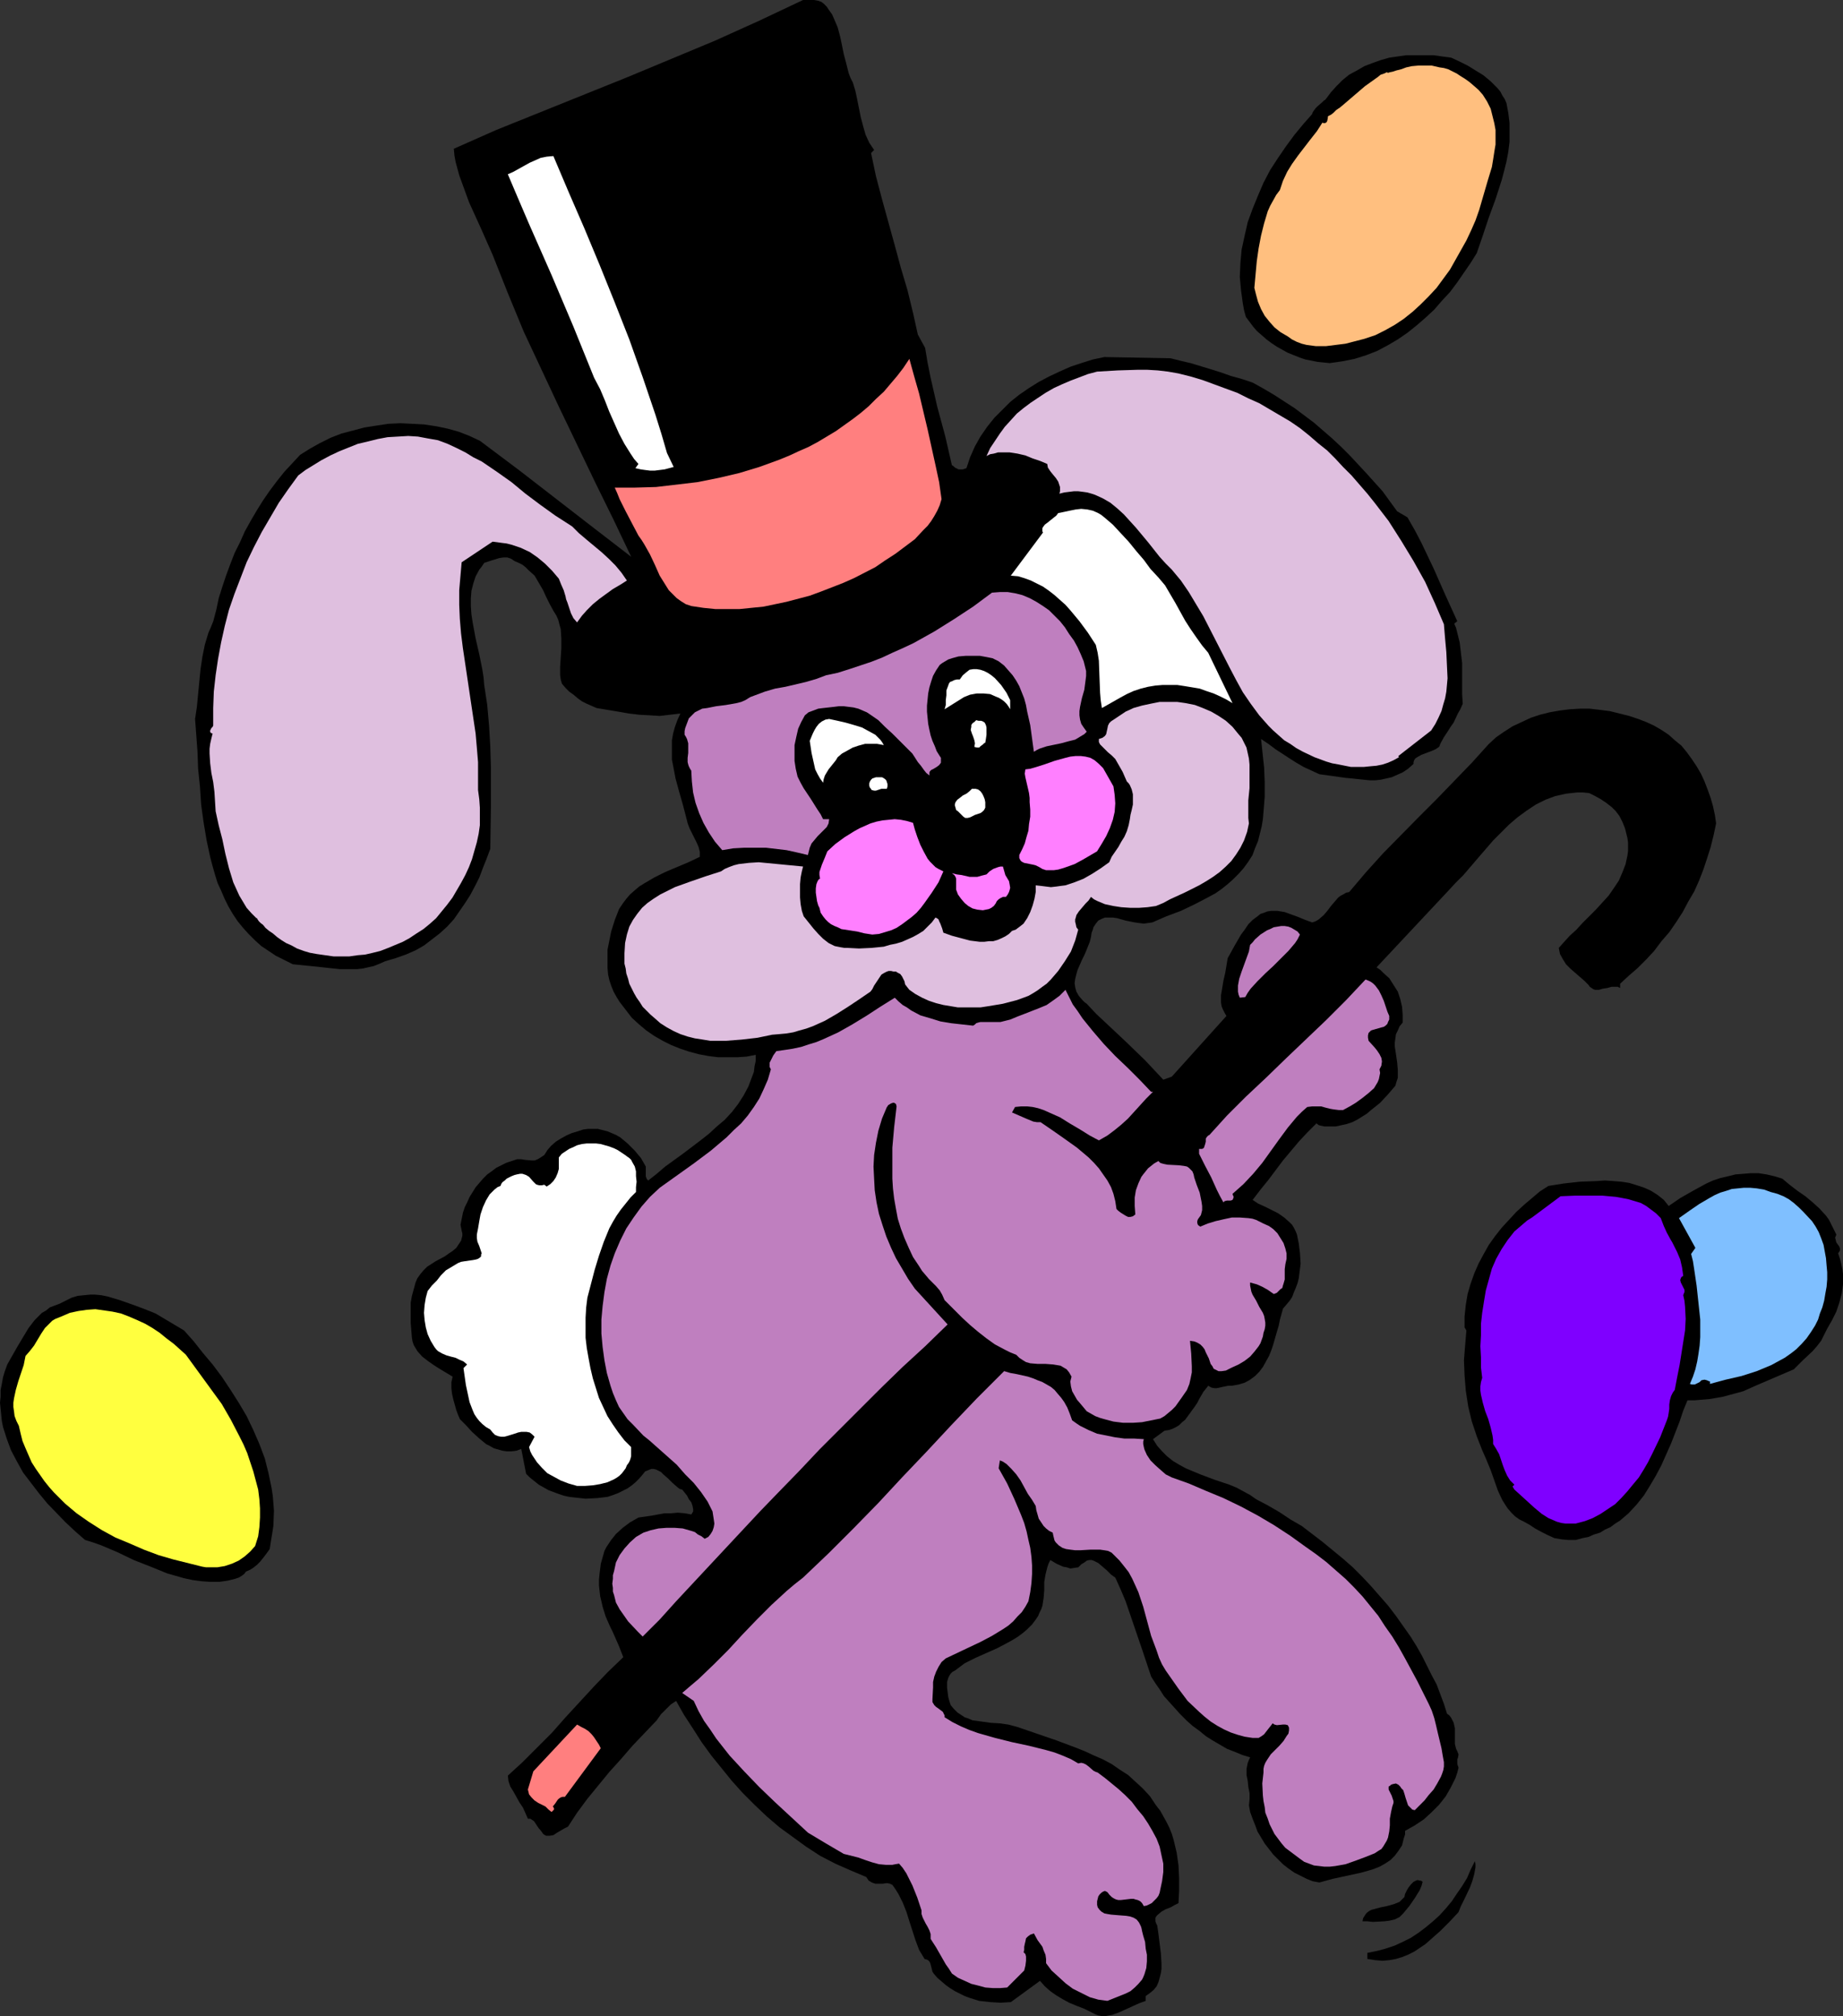
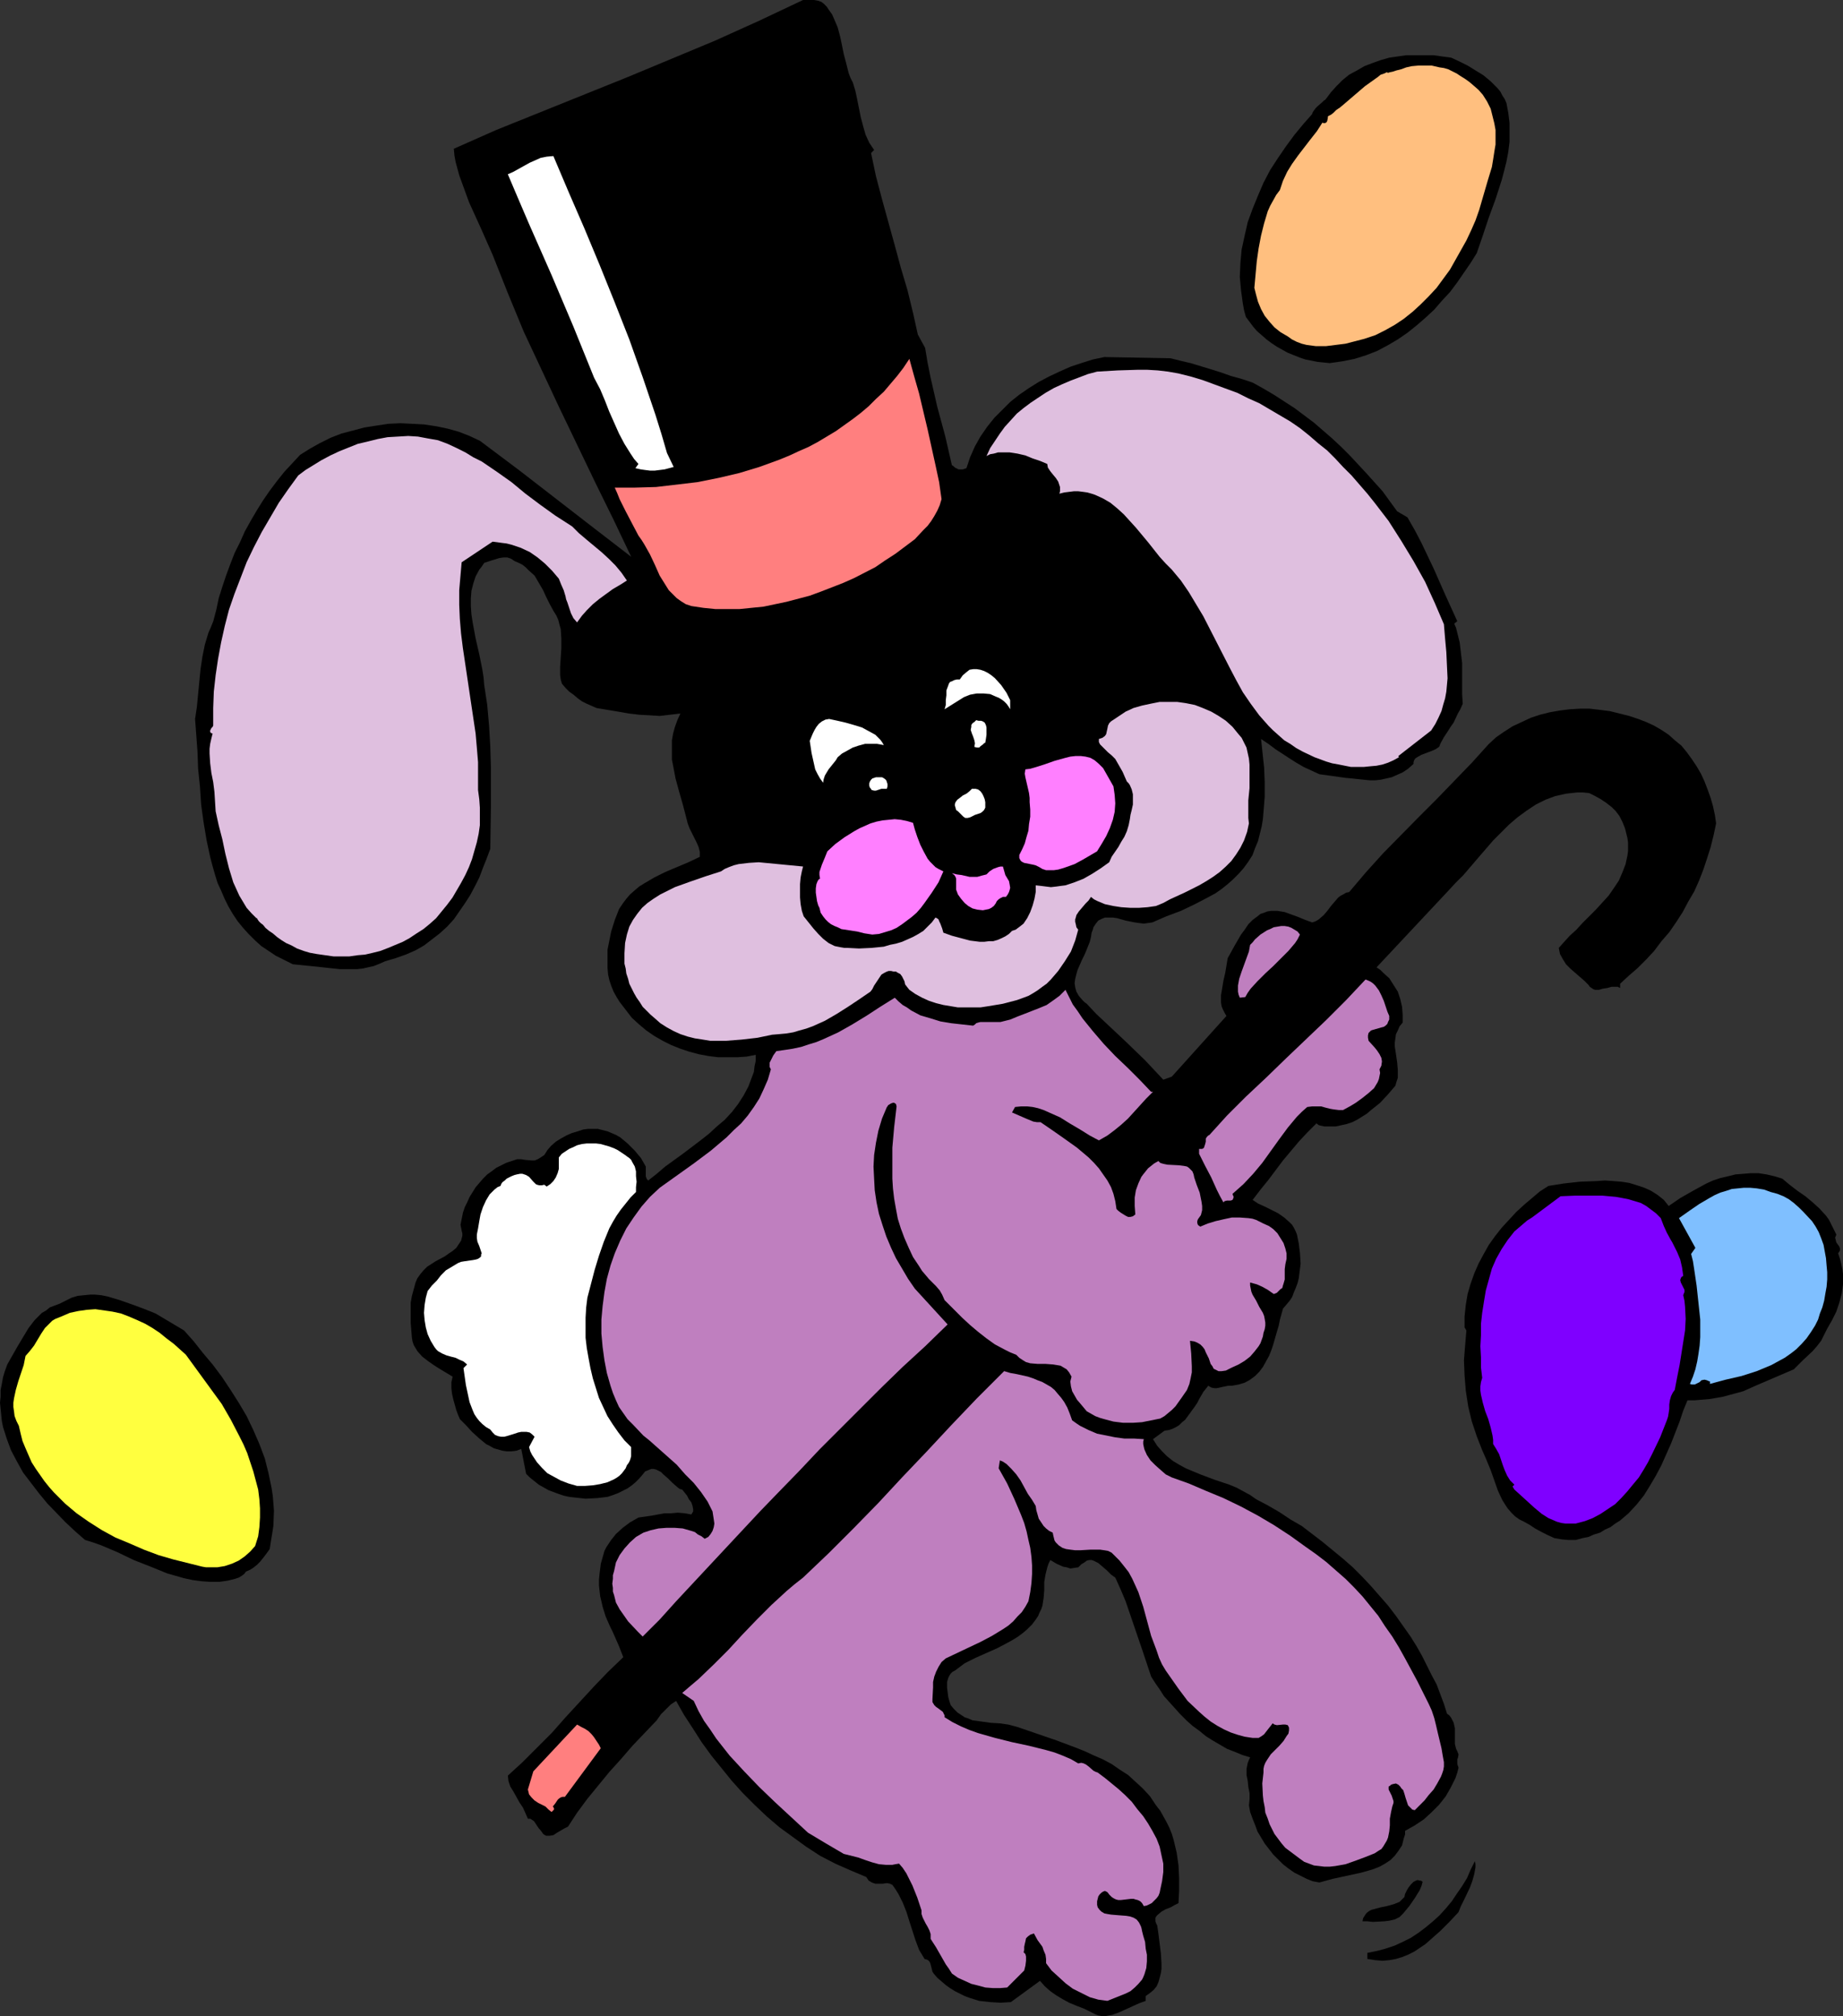
<svg xmlns="http://www.w3.org/2000/svg" xmlns:ns1="http://sodipodi.sourceforge.net/DTD/sodipodi-0.dtd" xmlns:ns2="http://www.inkscape.org/namespaces/inkscape" version="1.0" width="129.724mm" height="141.921mm" id="svg31" ns1:docname="Bunny 13.wmf">
  <rect width="100%" height="100%" fill="#333333" stroke="none" />
  <ns1:namedview id="namedview31" pagecolor="#ffffff" bordercolor="#000000" borderopacity="0.25" ns2:showpageshadow="2" ns2:pageopacity="0.0" ns2:pagecheckerboard="0" ns2:deskcolor="#d1d1d1" ns2:document-units="mm" />
  <defs id="defs1">
    <pattern id="WMFhbasepattern" patternUnits="userSpaceOnUse" width="6" height="6" x="0" y="0" />
  </defs>
  <path style="fill:#000000;fill-opacity:1;fill-rule:evenodd;stroke:none" d="m 226.886,21.973 0.646,2.1 0.485,2.262 0.97,4.847 0.646,2.423 0.646,2.262 0.97,2.1 0.646,0.969 0.646,0.969 -0.808,0.808 1.293,6.139 1.616,6.139 3.394,12.279 1.616,5.978 1.778,5.978 1.454,5.978 1.293,5.816 1.939,3.554 0.646,3.878 0.808,4.039 1.778,7.755 2.101,7.755 1.778,7.755 0.485,0.323 0.323,0.323 0.97,0.485 h 1.131 l 0.97,-0.323 0.97,-2.908 1.293,-2.908 1.454,-2.585 1.778,-2.585 1.939,-2.423 2.101,-2.1 2.101,-2.1 2.424,-1.939 2.586,-1.777 2.586,-1.616 2.747,-1.454 2.747,-1.293 2.909,-1.293 2.909,-0.969 3.07,-0.969 3.07,-0.646 17.614,0.323 2.586,0.646 2.747,0.646 5.333,1.616 2.586,0.808 2.747,0.969 2.909,0.808 2.909,0.969 2.909,1.616 2.747,1.616 2.747,1.777 2.747,1.777 2.586,1.939 2.586,1.939 2.424,2.1 2.424,2.1 2.424,2.262 2.262,2.262 4.363,4.685 4.363,4.847 3.878,5.332 2.747,1.616 1.939,3.393 1.778,3.393 3.232,6.786 3.07,6.947 1.616,3.554 1.616,3.554 -0.808,0.646 0.485,1.131 0.323,1.293 0.646,2.585 0.323,2.747 0.323,2.747 v 5.655 2.585 l 0.162,2.585 -0.646,1.454 -0.646,1.131 -1.131,2.423 -0.808,1.131 -0.808,1.293 -0.97,1.454 -0.97,1.777 -0.162,0.485 -0.162,0.323 -0.485,0.323 -0.485,0.323 -1.131,0.485 -1.293,0.485 -1.293,0.485 -1.131,0.646 -0.485,0.323 -0.323,0.485 -0.162,0.485 v 0.485 l -1.454,1.293 -1.454,0.969 -1.454,0.646 -1.454,0.646 -1.454,0.323 -1.454,0.323 -1.454,0.162 h -1.454 l -3.232,-0.323 -1.454,-0.162 -1.778,-0.162 -3.394,-0.485 -3.555,-0.485 -2.101,-0.969 -2.101,-0.969 -1.939,-1.131 -1.778,-1.131 -3.717,-2.423 -1.939,-1.454 -0.97,-0.646 -0.97,-0.646 0.808,7.594 0.162,3.878 v 3.878 l -0.323,4.039 -0.162,1.939 -0.323,1.939 -0.485,1.939 -0.485,1.939 -0.808,1.939 -0.646,1.777 -1.131,1.777 -1.293,1.777 -1.293,1.454 -1.454,1.454 -1.454,1.293 -1.616,1.293 -1.616,1.131 -1.778,0.969 -3.717,1.939 -3.717,1.777 -3.878,1.454 -3.717,1.616 -1.131,0.162 -1.131,0.162 -1.293,-0.162 -1.131,-0.162 -2.424,-0.485 -2.262,-0.646 -1.131,-0.162 h -1.131 -0.97 l -0.808,0.323 -0.97,0.485 -0.646,0.808 -0.323,0.485 -0.323,0.485 -0.162,0.646 -0.323,0.808 -0.162,1.131 -0.323,1.293 -0.97,2.423 -0.485,1.131 -0.646,1.293 -1.131,2.585 -0.323,1.131 -0.323,1.293 -0.162,1.131 0.162,1.131 0.323,1.131 0.646,1.131 0.97,1.131 0.485,0.485 0.646,0.485 2.586,2.747 2.586,2.423 2.586,2.423 2.747,2.585 5.01,4.847 2.424,2.585 2.424,2.585 2.262,-0.808 14.544,-16.156 -0.485,-0.808 -0.485,-0.969 -0.323,-0.808 -0.162,-0.969 v -0.969 -0.969 l 0.323,-1.939 0.323,-1.939 0.485,-2.1 0.323,-1.939 0.323,-1.939 1.778,-3.231 1.778,-3.07 0.97,-1.293 0.97,-1.454 1.131,-1.131 1.293,-0.969 0.808,-0.646 0.97,-0.323 0.808,-0.323 0.97,-0.162 h 0.808 0.97 l 1.939,0.323 1.778,0.646 1.778,0.646 1.939,0.808 1.778,0.646 0.97,-0.323 0.808,-0.485 1.293,-1.131 0.97,-1.131 0.97,-1.293 0.97,-1.131 0.97,-1.131 0.646,-0.485 0.646,-0.323 0.808,-0.485 0.808,-0.162 4.525,-5.332 4.525,-5.008 9.534,-9.694 4.686,-4.685 4.686,-4.847 4.686,-4.847 4.525,-5.008 1.939,-1.777 2.101,-1.454 2.262,-1.454 2.424,-1.131 2.424,-1.131 2.424,-0.808 2.586,-0.646 2.747,-0.485 2.586,-0.323 2.747,-0.162 h 2.586 l 2.747,0.323 2.586,0.323 2.586,0.646 2.586,0.646 2.424,0.808 2.101,0.808 2.101,0.969 1.939,1.131 1.939,1.293 1.616,1.454 1.778,1.454 1.454,1.777 1.293,1.777 1.293,1.939 1.131,1.939 0.97,2.1 0.808,2.1 0.808,2.262 0.646,2.262 0.485,2.262 0.323,2.262 -0.646,3.07 -0.808,3.231 -0.97,3.07 -0.97,2.908 -1.131,2.908 -1.293,2.908 -1.616,2.747 -1.454,2.747 -1.778,2.747 -1.778,2.585 -2.101,2.423 -1.939,2.585 -2.101,2.262 -2.262,2.262 -2.424,2.1 -2.262,2.1 v 1.131 l -0.646,-0.323 h -0.485 -1.131 l -1.131,0.323 -1.131,0.162 -1.131,0.323 h -0.97 l -0.485,-0.162 -0.485,-0.323 -0.485,-0.323 -0.323,-0.485 -1.131,-1.131 -2.424,-2.1 -1.293,-1.131 -1.131,-1.131 -0.808,-1.293 -0.808,-1.454 -0.162,-0.808 -0.162,-0.808 1.293,-1.454 1.616,-1.777 1.778,-1.616 1.616,-1.777 3.555,-3.554 1.616,-1.777 1.778,-1.939 1.454,-2.1 1.293,-1.939 0.97,-2.262 0.808,-2.1 0.485,-2.262 0.162,-1.131 v -1.293 -1.131 l -0.162,-1.131 -0.323,-1.293 -0.323,-1.293 -0.646,-1.616 -0.808,-1.616 -0.97,-1.293 -1.131,-1.131 -1.454,-1.131 -1.454,-0.969 -1.454,-0.808 -1.616,-0.808 -1.616,-0.162 h -1.616 l -1.454,0.162 -1.454,0.162 -1.454,0.323 -1.454,0.323 -1.293,0.485 -1.293,0.485 -2.586,1.293 -2.424,1.616 -2.424,1.777 -2.262,1.939 -2.101,2.1 -2.101,2.1 -4.04,4.685 -1.939,2.262 -1.939,2.262 -2.101,2.1 -1.939,2.1 -19.069,20.357 0.97,0.646 0.808,0.808 1.616,1.454 1.131,1.777 1.131,1.777 0.646,1.939 0.485,2.1 0.162,2.1 v 2.1 l -0.808,0.969 -0.485,1.131 -0.485,0.969 -0.162,1.131 -0.162,1.131 v 0.969 l 0.323,2.1 0.323,2.262 0.162,1.939 v 1.131 0.969 l -0.323,0.969 -0.323,1.131 -1.939,2.262 -2.101,2.262 -2.424,1.939 -1.131,0.969 -1.293,0.808 -1.293,0.808 -1.293,0.646 -1.454,0.485 -1.454,0.323 -1.454,0.323 h -1.454 -1.616 l -1.454,-0.323 -0.646,-0.485 -2.424,2.423 -2.262,2.423 -4.202,5.008 -1.939,2.585 -1.939,2.585 -2.101,2.585 -2.101,2.747 1.454,0.969 1.778,0.808 3.555,1.777 1.616,1.131 1.454,1.293 0.646,0.646 0.485,0.808 0.485,0.969 0.323,0.808 0.485,2.423 0.323,2.585 0.162,2.747 -0.323,2.585 -0.162,1.293 -0.323,1.293 -0.485,1.293 -0.485,1.131 -0.485,1.293 -0.646,0.969 -0.808,0.969 -0.97,1.131 -0.808,2.908 -0.323,1.616 -0.485,1.616 -0.97,3.393 -0.485,1.454 -0.646,1.616 -0.808,1.454 -0.808,1.454 -0.97,1.293 -1.131,1.131 -1.293,0.969 -1.454,0.808 -1.616,0.485 -1.778,0.323 h -0.97 l -0.808,0.162 -0.808,0.162 -0.646,0.162 -0.808,0.162 h -0.646 l -0.808,-0.162 -0.808,-0.485 -1.293,1.616 -1.131,1.939 -0.485,0.969 -0.646,0.969 -1.293,1.777 -1.293,1.777 -0.808,0.646 -0.808,0.808 -0.808,0.485 -0.97,0.485 -0.97,0.323 -1.131,0.162 -3.07,2.262 1.131,1.777 1.293,1.454 1.293,1.293 1.616,1.293 1.616,0.969 1.778,0.969 1.939,0.808 1.939,0.808 3.878,1.454 3.878,1.293 1.939,0.808 1.778,0.969 1.778,0.969 1.616,1.131 3.07,1.616 3.07,1.777 2.909,1.939 3.07,1.777 5.494,4.201 2.747,2.262 2.747,2.262 2.586,2.262 2.424,2.423 2.424,2.585 2.262,2.585 2.262,2.585 2.101,2.747 1.939,2.747 1.939,2.747 1.616,2.585 1.454,2.585 1.293,2.585 1.293,2.585 1.293,2.423 0.97,2.585 0.97,2.585 0.808,2.585 0.646,0.485 0.485,0.646 0.323,0.646 0.323,0.646 0.323,1.454 v 1.454 1.293 1.454 l 0.323,1.293 0.323,0.646 0.323,0.808 -0.162,0.969 -0.162,0.323 v 0.485 0.808 l 0.323,0.969 -0.323,1.293 -0.485,1.454 -1.293,2.585 -1.293,2.262 -1.778,2.262 -1.939,1.939 -2.101,1.939 -2.424,1.616 -2.586,1.454 v 0.969 l -0.323,0.969 -0.485,1.939 -0.97,1.454 -0.97,1.293 -1.131,1.131 -1.454,0.969 -1.454,0.808 -1.616,0.646 -1.616,0.485 -1.778,0.485 -3.717,0.808 -3.717,0.808 -1.778,0.485 -1.778,0.485 -1.778,-0.323 -1.616,-0.646 -1.616,-0.808 -1.616,-0.808 -1.616,-1.131 -1.454,-1.131 -1.293,-1.293 -1.293,-1.293 -1.131,-1.454 -1.131,-1.454 -0.97,-1.616 -0.97,-1.616 -0.646,-1.777 -0.646,-1.616 -0.646,-1.777 -0.323,-1.777 0.162,-1.616 v -1.616 l -0.323,-1.616 -0.162,-1.616 -0.323,-1.616 v -1.616 l 0.323,-1.616 0.323,-0.808 0.323,-0.646 -2.101,-0.646 -1.939,-0.808 -2.101,-0.808 -1.939,-1.131 -1.939,-1.131 -1.778,-1.131 -1.778,-1.454 -1.778,-1.293 -1.616,-1.454 -1.616,-1.616 -2.909,-3.231 -1.454,-1.616 -1.131,-1.777 -1.131,-1.616 -1.131,-1.777 -2.262,-6.786 -2.262,-6.624 -2.262,-6.624 -1.293,-3.07 -1.454,-3.231 -1.131,-0.808 -1.131,-1.131 -1.131,-0.969 -1.131,-0.969 -0.646,-0.323 -0.646,-0.323 -0.485,-0.162 h -0.646 l -0.646,0.162 -0.646,0.485 -0.808,0.485 -0.808,0.808 -1.131,0.162 -0.97,0.162 -0.97,-0.323 -0.97,-0.162 -1.778,-0.808 -1.616,-0.969 -0.485,0.969 -0.323,0.969 -0.485,1.939 -0.323,1.939 v 2.1 l -0.162,2.1 -0.323,2.1 -0.323,0.969 -0.485,0.969 -0.323,0.808 -0.646,0.969 -0.97,1.293 -1.293,1.293 -1.131,0.969 -1.293,0.969 -1.293,0.808 -1.454,0.808 -2.747,1.454 -2.909,1.293 -2.909,1.293 -2.909,1.454 -1.293,0.969 -1.293,0.969 -0.646,0.323 -0.485,0.485 -0.323,0.485 -0.323,0.646 -0.323,1.131 v 1.454 l 0.162,1.293 0.162,1.293 0.323,1.131 0.323,0.969 0.808,0.969 0.97,0.969 0.97,0.646 0.97,0.646 0.97,0.323 1.131,0.485 2.424,0.323 2.262,0.323 2.586,0.162 2.262,0.323 2.424,0.646 5.171,1.777 5.171,1.777 5.171,1.939 2.424,0.969 2.424,1.131 2.262,0.969 2.424,1.293 2.101,1.454 2.262,1.454 1.939,1.777 1.939,1.777 1.939,2.1 1.616,2.423 1.131,1.454 0.808,1.454 0.808,1.454 0.808,1.616 0.646,1.616 0.485,1.616 0.808,3.393 0.485,3.393 0.162,3.393 v 3.393 l -0.162,3.231 -0.97,0.485 -1.131,0.646 -1.293,0.485 -1.131,0.646 -0.97,0.808 -0.323,0.323 -0.323,0.485 v 0.485 0.485 l 0.162,0.485 0.323,0.646 0.323,2.262 0.323,2.585 0.323,2.585 0.162,2.747 v 1.293 l -0.162,1.131 -0.323,1.293 -0.323,1.131 -0.485,1.131 -0.808,0.969 -0.97,0.808 -1.131,0.808 v 1.293 l -1.778,0.646 -1.778,0.808 -1.778,0.808 -1.778,0.808 -1.778,0.646 -0.97,0.162 -0.808,0.162 h -0.97 l -0.97,-0.162 -0.808,-0.323 -0.97,-0.485 -1.939,-0.969 -2.101,-0.808 -1.939,-0.808 -1.778,-0.969 -1.616,-0.969 -1.616,-1.131 -1.454,-1.293 -1.293,-1.454 -7.757,5.655 -2.747,0.162 -2.747,-0.162 -2.909,-0.323 -2.586,-0.808 -1.293,-0.485 -1.293,-0.646 -1.293,-0.646 -1.293,-0.808 -1.131,-0.808 -1.131,-0.969 -1.131,-0.969 -0.97,-1.131 -0.323,-0.485 -0.162,-0.646 -0.162,-0.646 -0.162,-0.646 -0.162,-0.485 -0.323,-0.485 -0.485,-0.323 -0.646,-0.162 -1.454,-2.423 -0.97,-2.585 -1.616,-5.008 -0.808,-2.585 -0.97,-2.423 -1.131,-2.262 -0.808,-1.293 -0.808,-1.131 -0.646,-0.323 -0.808,-0.162 -1.131,0.162 h -0.97 -0.97 l -0.97,-0.323 -0.485,-0.323 -0.323,-0.162 -0.323,-0.485 -0.323,-0.485 -4.202,-1.777 -4.04,-1.777 -4.04,-2.1 -3.717,-2.423 -3.555,-2.585 -3.555,-2.585 -3.394,-2.908 -3.232,-3.07 -3.07,-3.07 -2.909,-3.231 -2.747,-3.393 -2.747,-3.393 -2.586,-3.554 -2.262,-3.554 -2.424,-3.716 -2.101,-3.716 -1.454,0.969 -1.293,1.293 -1.293,1.293 -1.131,1.616 -6.464,6.786 -3.07,3.554 -3.07,3.393 -2.909,3.554 -2.909,3.554 -2.747,3.716 -2.424,3.716 -0.97,0.485 -1.939,1.131 -0.97,0.646 -0.97,0.162 h -0.485 -0.485 l -0.323,-0.162 -0.485,-0.323 -0.323,-0.485 -0.485,-0.646 -0.323,-0.323 -0.323,-0.485 -0.646,-0.969 -0.323,-0.485 -0.485,-0.323 -0.485,-0.323 h -0.646 l -0.646,-1.454 -0.646,-1.454 -0.97,-1.454 -0.808,-1.454 -0.808,-1.454 -0.808,-1.293 -0.485,-1.454 -0.162,-1.454 3.878,-3.554 3.878,-3.878 3.878,-3.878 3.717,-4.201 7.434,-8.078 3.878,-4.039 4.04,-3.878 -1.131,-2.908 -1.131,-2.585 -0.646,-1.454 -0.646,-1.293 -1.131,-2.585 -0.808,-2.585 -0.323,-1.454 -0.323,-1.293 -0.162,-1.454 -0.162,-1.454 v -1.616 l 0.162,-1.616 0.162,-1.293 0.162,-1.293 0.646,-2.262 0.323,-1.131 0.485,-0.969 1.293,-1.939 1.293,-1.616 1.778,-1.616 1.939,-1.454 2.262,-1.293 3.394,-0.485 3.555,-0.646 h 1.778 l 1.778,-0.162 1.778,0.162 1.778,0.323 0.485,-0.808 v -0.646 l -0.162,-0.808 -0.323,-0.969 -0.646,-0.808 -0.485,-0.969 -1.293,-1.616 -0.646,-0.162 -0.646,-0.485 -1.293,-1.131 -1.131,-1.131 -1.293,-1.131 -0.646,-0.646 -0.646,-0.323 -0.646,-0.323 -0.646,-0.162 h -0.646 l -0.808,0.323 -0.808,0.323 -0.646,0.808 -0.97,1.131 -0.97,0.969 -0.97,0.808 -1.131,0.808 -1.293,0.646 -1.293,0.646 -1.293,0.485 -1.454,0.485 -2.747,0.323 -3.07,0.162 -2.909,-0.323 -1.454,-0.162 -1.454,-0.323 -1.454,-0.485 -1.293,-0.485 -1.293,-0.485 -2.586,-1.454 -2.424,-1.939 -0.97,-0.969 -1.293,-6.624 -1.293,0.485 -1.293,0.162 h -1.293 l -1.131,-0.162 -1.131,-0.323 -1.131,-0.323 -1.131,-0.646 -0.97,-0.485 -1.939,-1.616 -1.778,-1.616 -1.616,-1.777 -1.616,-1.616 -0.485,-1.131 -0.485,-1.293 -0.808,-2.908 -0.323,-1.454 -0.162,-1.454 v -1.616 l 0.323,-1.454 -1.616,-0.969 -1.616,-0.969 -1.778,-1.131 -1.616,-1.131 -1.454,-1.131 -1.293,-1.454 -0.485,-0.808 -0.485,-0.808 -0.323,-0.969 -0.162,-0.969 -0.323,-3.878 v -1.939 -1.777 -1.777 l 0.323,-1.777 0.485,-1.777 0.485,-1.777 0.485,-1.131 0.808,-1.131 0.808,-0.969 0.97,-0.969 2.262,-1.454 2.424,-1.293 1.131,-0.808 0.97,-0.646 0.97,-0.808 0.646,-0.969 0.646,-0.969 0.323,-1.293 v -0.646 l -0.162,-0.646 -0.162,-0.808 -0.162,-0.808 0.323,-1.616 0.323,-1.616 0.485,-1.454 0.646,-1.293 0.646,-1.454 0.808,-1.293 0.808,-1.293 0.97,-1.131 0.97,-1.131 1.131,-1.131 1.131,-0.808 1.293,-0.969 1.293,-0.646 1.293,-0.646 1.454,-0.485 1.454,-0.485 h 1.131 l 0.97,0.162 1.778,0.162 h 0.808 l 0.808,-0.323 0.808,-0.485 0.97,-0.646 0.808,-1.293 0.97,-1.131 1.293,-1.131 1.293,-0.808 1.454,-0.808 1.454,-0.646 1.616,-0.485 1.454,-0.485 1.293,-0.162 h 1.293 1.293 l 1.293,0.323 1.293,0.323 1.131,0.485 1.131,0.485 1.131,0.646 0.97,0.808 0.97,0.808 1.939,1.939 1.616,1.939 1.293,2.262 v 0.969 0.646 0.969 l 0.162,0.485 0.162,0.323 0.323,0.323 2.262,-1.777 2.262,-1.939 4.686,-3.393 4.686,-3.554 2.262,-1.777 2.101,-1.939 2.101,-1.777 1.939,-2.1 1.616,-2.1 1.454,-2.262 1.293,-2.423 0.485,-1.293 0.485,-1.293 0.485,-1.293 0.162,-1.454 0.323,-1.454 v -1.616 l -2.424,0.485 -2.424,0.162 h -2.586 -2.586 l -2.586,-0.323 -2.586,-0.485 -2.424,-0.646 -2.424,-0.808 -2.424,-0.969 -2.262,-1.131 -2.262,-1.293 -2.101,-1.454 -1.939,-1.616 -1.939,-1.777 -1.616,-2.1 -1.616,-2.1 -0.808,-1.293 -0.808,-1.454 -0.646,-1.616 -0.485,-1.454 -0.323,-1.454 -0.162,-1.777 v -1.616 -1.616 -1.616 l 0.323,-1.616 0.646,-3.231 0.97,-3.07 1.131,-2.908 0.97,-1.454 0.97,-1.293 0.97,-1.131 1.293,-1.131 1.131,-0.969 1.293,-0.808 2.747,-1.616 2.909,-1.454 3.07,-1.293 3.07,-1.293 3.07,-1.454 v -1.293 l -0.323,-1.293 -0.485,-1.131 -0.646,-1.293 -0.646,-1.293 -0.646,-1.293 -0.485,-1.293 -0.323,-1.293 -0.97,-3.716 -0.97,-3.393 -0.97,-3.554 -0.646,-3.393 -0.323,-1.616 v -1.777 -1.616 -1.777 l 0.323,-1.777 0.485,-1.777 0.646,-1.777 0.808,-1.777 -2.747,0.323 -2.747,0.323 -2.747,-0.162 -2.747,-0.162 -2.747,-0.323 -2.747,-0.485 -2.909,-0.485 -2.909,-0.485 -2.586,-1.131 -1.293,-0.646 -1.131,-0.808 -1.131,-0.969 -1.131,-0.808 -0.97,-0.969 -0.97,-1.131 -0.323,-1.131 -0.162,-1.131 v -2.262 l 0.162,-2.423 0.162,-2.585 v -2.423 l -0.162,-2.585 -0.323,-1.131 -0.323,-1.293 -0.485,-1.131 -0.808,-1.293 -0.97,-1.777 -0.97,-1.939 -0.808,-1.777 -1.131,-1.939 -1.131,-1.939 -1.616,-1.454 -0.808,-0.808 -0.808,-0.646 -0.97,-0.485 -1.131,-0.485 -0.485,-0.323 -0.485,-0.323 -0.97,-0.323 h -0.97 l -1.131,0.162 -2.101,0.646 -1.939,0.646 -0.646,0.969 -0.646,0.808 -0.97,1.777 -0.646,1.939 -0.485,1.939 -0.162,2.1 v 1.939 l 0.162,2.262 0.323,2.1 0.808,4.362 0.485,2.1 0.485,2.1 0.808,4.039 0.323,2.1 0.162,1.939 0.808,5.332 0.485,5.493 0.323,5.493 0.162,5.493 v 10.825 l -0.162,10.986 -0.97,2.585 -0.97,2.423 -0.97,2.585 -1.131,2.262 -1.293,2.423 -1.454,2.262 -1.454,2.1 -1.454,2.1 -1.778,1.939 -1.939,1.777 -2.101,1.616 -2.101,1.616 -2.262,1.293 -2.586,1.131 -2.747,0.969 -2.747,0.808 -1.454,0.646 -1.616,0.646 -1.454,0.323 -1.454,0.323 -1.454,0.162 h -1.616 -3.07 l -3.07,-0.323 -2.909,-0.323 -3.232,-0.323 -3.232,-0.323 -2.262,-1.131 -2.262,-1.131 -1.939,-1.293 -1.939,-1.293 -1.778,-1.616 -1.616,-1.616 -1.454,-1.616 -1.454,-1.777 -1.293,-1.939 -1.131,-1.939 -0.97,-1.939 -0.97,-2.262 -0.97,-2.1 -0.646,-2.1 -0.646,-2.262 -0.646,-2.423 -0.97,-4.524 -0.808,-4.847 -0.646,-4.685 -0.323,-4.847 -0.485,-4.685 -0.162,-4.524 -0.323,-4.362 -0.323,-4.362 0.485,-3.231 0.323,-3.393 0.646,-6.624 0.485,-3.231 0.646,-3.231 0.97,-3.231 0.646,-1.454 0.646,-1.616 0.808,-3.07 0.646,-3.07 0.97,-3.07 0.97,-2.908 1.131,-3.07 1.131,-2.908 1.454,-2.908 1.293,-2.908 1.616,-2.908 1.616,-2.747 1.616,-2.585 1.778,-2.585 1.939,-2.585 1.939,-2.423 2.101,-2.262 2.101,-2.262 2.586,-1.616 2.586,-1.454 2.909,-1.454 2.909,-1.131 3.07,-0.808 3.07,-0.808 3.07,-0.485 3.232,-0.485 3.232,-0.162 3.232,0.162 3.07,0.162 3.232,0.485 3.07,0.646 2.909,0.808 2.909,1.131 2.747,1.293 10.342,7.755 10.019,7.755 10.019,7.755 9.858,7.594 -4.686,-9.855 -4.848,-9.855 -9.696,-20.196 -4.686,-10.017 -4.686,-10.017 -4.202,-10.179 -4.04,-10.179 -3.07,-6.947 -3.232,-7.109 -1.293,-3.554 -1.293,-3.554 -0.97,-3.554 -0.323,-1.777 -0.162,-1.777 11.312,-5.008 11.635,-4.685 11.635,-4.685 11.635,-4.685 11.635,-4.847 11.635,-4.847 11.797,-5.332 5.818,-2.747 L 213.635,0 h 1.939 0.97 l 0.97,0.162 0.97,0.323 0.646,0.485 0.808,0.808 0.646,0.969 0.808,1.131 0.485,1.131 0.97,2.262 0.646,2.423 0.485,2.262 0.485,2.423 0.646,2.423 0.646,2.585 0.485,1.293 z" id="path1" />
  <path style="fill:#000000;fill-opacity:1;fill-rule:evenodd;stroke:none" d="m 400.768,27.466 0.485,2.585 0.323,2.585 v 2.585 2.585 l -0.323,2.585 -0.485,2.585 -0.646,2.585 -0.646,2.423 -1.616,5.008 -1.778,4.847 -1.616,4.847 -1.616,4.685 -1.616,2.585 -1.778,2.585 -1.778,2.585 -1.939,2.585 -2.101,2.262 -2.101,2.423 -2.262,2.1 -2.424,2.1 -2.424,1.939 -2.586,1.777 -2.747,1.616 -2.747,1.454 -2.909,1.131 -3.07,0.969 -3.232,0.646 -3.394,0.485 -1.616,-0.162 -1.616,-0.162 -1.616,-0.323 -1.616,-0.323 -1.454,-0.485 -1.616,-0.646 -1.616,-0.646 -1.454,-0.808 -1.454,-0.808 -1.454,-0.969 -1.293,-0.969 -1.293,-1.131 -1.293,-1.131 -0.97,-1.131 -0.97,-1.293 -0.97,-1.293 -0.485,-1.777 -0.323,-1.777 -0.485,-3.554 -0.323,-3.554 0.162,-3.716 0.323,-3.554 0.808,-3.716 0.808,-3.554 1.293,-3.554 1.454,-3.554 1.454,-3.393 1.778,-3.393 2.101,-3.231 2.101,-3.07 2.262,-3.07 2.262,-2.747 2.424,-2.747 0.162,-0.485 0.323,-0.485 0.485,-0.646 0.485,-0.485 1.131,-0.969 0.485,-0.485 0.485,-0.323 1.454,-1.939 1.454,-1.616 1.616,-1.616 1.778,-1.454 2.101,-1.131 1.939,-1.131 2.101,-0.808 2.262,-0.808 2.262,-0.646 2.262,-0.323 2.262,-0.323 h 2.424 2.424 2.424 l 2.262,0.323 2.424,0.323 2.101,0.969 2.262,1.131 2.101,1.293 2.101,1.293 1.939,1.616 1.778,1.777 0.808,0.969 0.485,0.969 0.646,0.969 z" id="path2" />
  <path style="fill:#ffbf7f;fill-opacity:1;fill-rule:evenodd;stroke:none" d="m 394.465,25.204 1.131,1.777 0.97,1.939 0.485,1.939 0.485,1.939 0.323,1.777 v 2.1 1.777 l -0.323,1.939 -0.323,2.1 -0.323,1.939 -1.131,3.716 -1.131,3.878 -1.131,3.878 -0.97,2.747 -1.131,2.585 -1.293,2.747 -1.454,2.585 -1.454,2.585 -1.454,2.585 -1.778,2.423 -1.778,2.423 -2.101,2.262 -2.101,2.1 -2.101,1.939 -2.424,1.939 -2.424,1.616 -2.586,1.454 -2.586,1.293 -2.909,0.969 -5.01,1.293 -2.586,0.323 -2.586,0.323 h -2.747 l -2.424,-0.323 -1.293,-0.323 -1.293,-0.485 -1.293,-0.646 -1.131,-0.808 -1.939,-1.131 -1.616,-1.293 -1.293,-1.454 -1.293,-1.616 -0.97,-1.777 -0.808,-1.939 -0.485,-1.777 -0.485,-1.939 0.646,-7.109 0.485,-3.393 0.646,-3.393 0.808,-3.231 0.97,-3.231 0.646,-1.454 0.808,-1.454 0.808,-1.454 0.97,-1.293 0.808,-2.423 1.131,-2.423 1.293,-2.1 1.616,-2.262 1.616,-2.1 1.616,-2.1 1.778,-2.262 1.454,-2.262 0.485,0.162 0.485,-0.162 0.162,-0.162 0.162,-0.323 0.162,-0.808 v -0.323 l 0.162,-0.162 0.646,-0.323 0.646,-0.485 0.808,-0.808 0.97,-0.646 0.97,-0.808 1.131,-0.969 2.262,-1.939 2.262,-1.939 1.131,-0.808 1.131,-0.808 1.131,-0.808 0.808,-0.646 0.97,-0.323 0.646,-0.323 0.323,0.162 0.485,-0.162 0.808,-0.162 0.97,-0.323 1.293,-0.323 1.293,-0.485 1.454,-0.323 1.778,-0.162 h 1.778 1.778 l 2.101,0.485 1.131,0.162 1.131,0.323 0.97,0.485 1.293,0.646 0.97,0.646 1.293,0.808 1.131,0.808 1.131,0.969 1.293,1.131 z" id="path3" />
  <path style="fill:#ffffff;fill-opacity:1;fill-rule:evenodd;stroke:none" d="m 177.437,120.527 1.778,3.716 -2.424,0.646 -2.586,0.323 h -1.293 l -1.293,-0.162 -1.131,-0.162 -1.454,-0.323 0.808,-1.131 -1.131,-1.293 -0.97,-1.454 -1.616,-2.585 -1.454,-2.747 -1.293,-2.908 -1.293,-2.908 -1.131,-2.908 -1.293,-3.07 -1.616,-3.07 -2.747,-6.786 -2.747,-6.786 -5.818,-13.733 -5.979,-13.571 -2.909,-6.786 -2.747,-6.463 1.454,-0.646 1.454,-0.808 1.454,-0.808 1.454,-0.808 1.454,-0.646 1.454,-0.646 1.616,-0.323 1.778,-0.162 4.04,9.532 4.202,9.694 4.04,9.694 4.04,10.017 3.878,9.855 3.555,10.017 3.394,10.017 1.616,5.17 z" id="path4" />
  <path style="fill:#ff7f7f;fill-opacity:1;fill-rule:evenodd;stroke:none" d="m 250.48,132.806 -0.485,1.616 -0.646,1.454 -0.808,1.454 -0.808,1.293 -0.97,1.293 -1.131,1.131 -2.262,2.423 -2.586,1.939 -2.586,1.939 -2.747,1.777 -2.586,1.777 -5.656,2.908 -2.909,1.293 -2.909,1.131 -2.909,1.131 -3.07,1.131 -3.07,0.808 -3.07,0.808 -3.07,0.646 -3.07,0.646 -3.232,0.323 -3.232,0.323 h -3.07 -3.232 l -3.232,-0.323 -3.232,-0.485 -1.454,-0.485 -1.293,-0.808 -1.131,-0.808 -1.131,-1.131 -0.97,-0.969 -0.808,-1.293 -1.616,-2.585 -1.293,-2.908 -1.293,-2.747 -1.454,-2.585 -0.808,-1.293 -0.808,-1.131 -1.616,-3.07 -1.778,-3.393 -1.616,-3.231 -0.646,-1.616 -0.646,-1.454 h 5.333 l 5.656,-0.162 5.494,-0.646 5.494,-0.646 5.656,-1.131 5.494,-1.293 5.333,-1.616 5.333,-1.939 2.747,-1.131 2.424,-1.131 2.586,-1.131 2.424,-1.293 2.424,-1.454 2.424,-1.454 2.262,-1.616 2.262,-1.616 2.101,-1.616 2.101,-1.777 1.939,-1.939 2.101,-1.939 1.778,-2.1 1.778,-2.1 1.616,-2.1 1.616,-2.423 1.293,4.685 1.293,4.524 2.262,9.532 2.101,9.532 0.97,4.524 z" id="path5" />
  <path style="fill:#dfbfdf;fill-opacity:1;fill-rule:evenodd;stroke:none" d="m 357.297,124.243 2.262,2.262 2.101,2.423 2.101,2.423 1.939,2.423 3.717,4.847 3.394,5.332 3.232,5.332 3.07,5.493 2.586,5.655 2.424,5.655 0.323,3.878 0.323,3.554 0.162,3.554 0.162,3.393 -0.162,1.777 -0.162,1.777 -0.323,1.777 -0.485,1.616 -0.485,1.777 -0.808,1.777 -0.808,1.616 -1.131,1.777 -8.726,6.786 0.162,0.323 -1.454,0.808 -1.454,0.646 -1.454,0.485 -1.616,0.323 -1.778,0.162 -1.616,0.162 h -1.616 -1.778 l -1.616,-0.323 -1.616,-0.323 -1.778,-0.323 -1.616,-0.485 -3.07,-1.131 -3.07,-1.454 -1.778,-0.969 -1.616,-1.131 -1.616,-0.969 -1.454,-1.293 -1.454,-1.293 -1.293,-1.293 -2.424,-2.747 -2.262,-3.07 -2.101,-3.07 -1.778,-3.231 -1.778,-3.393 -6.949,-13.571 -1.939,-3.231 -1.939,-3.231 -2.101,-3.07 -2.424,-2.908 -1.616,-1.616 -1.616,-1.777 -3.07,-3.878 -3.232,-3.878 -1.616,-1.777 -1.616,-1.777 -1.778,-1.616 -1.778,-1.454 -1.939,-1.131 -2.101,-0.969 -0.97,-0.323 -1.131,-0.323 -1.131,-0.162 -1.293,-0.162 h -1.131 l -1.293,0.162 -1.293,0.162 -1.293,0.323 0.162,-0.646 v -0.485 -0.646 l -0.162,-0.485 -0.323,-0.969 -0.646,-0.969 -0.808,-0.969 -0.646,-0.808 -0.646,-0.969 -0.162,-0.969 -1.939,-0.808 -1.939,-0.646 -1.939,-0.808 -2.101,-0.485 -2.101,-0.323 h -2.101 -0.97 l -1.131,0.323 -0.97,0.162 -0.97,0.485 0.97,-2.1 1.293,-1.939 1.293,-1.939 1.293,-1.777 1.616,-1.777 1.616,-1.777 1.778,-1.454 1.939,-1.454 1.939,-1.293 1.939,-1.293 2.262,-1.293 2.101,-0.969 2.262,-0.969 4.686,-1.777 2.424,-0.646 5.494,-0.323 5.171,-0.162 h 2.747 l 2.747,0.162 2.747,0.323 2.747,0.485 3.232,0.808 3.232,0.969 3.07,1.131 3.07,1.131 3.07,1.131 2.909,1.454 2.909,1.293 2.747,1.616 2.747,1.616 2.747,1.616 2.586,1.777 2.424,1.939 2.424,2.1 2.424,1.939 2.101,2.1 z" id="path6" />
  <path style="fill:#dfbfdf;fill-opacity:1;fill-rule:evenodd;stroke:none" d="m 152.227,140.076 1.778,1.777 2.101,1.777 3.878,3.231 1.939,1.777 1.778,1.777 1.616,1.939 1.454,2.1 -1.778,1.131 -1.939,1.131 -1.778,1.293 -1.778,1.293 -1.778,1.454 -1.616,1.616 -1.293,1.454 -1.293,1.777 -0.97,-1.131 -0.646,-1.293 -0.485,-1.454 -0.485,-1.454 -0.323,-0.808 -0.162,-0.808 -0.485,-1.616 -0.646,-1.454 -0.646,-1.616 -1.778,-2.1 -1.939,-1.939 -1.939,-1.616 -2.101,-1.454 -2.424,-1.131 -2.424,-0.808 -1.293,-0.323 -1.293,-0.162 -1.131,-0.162 -1.293,-0.162 -8.242,5.493 -0.323,3.716 -0.323,3.716 v 3.878 l 0.162,3.716 0.323,3.878 0.485,3.878 1.131,7.594 1.131,7.594 1.131,7.594 0.323,3.716 0.323,3.878 v 3.716 3.716 l 0.323,2.423 0.162,2.262 v 2.423 2.262 l -0.323,2.262 -0.485,2.262 -0.646,2.262 -0.646,2.262 -0.808,2.1 -0.97,2.1 -1.131,2.1 -1.131,1.939 -1.131,1.939 -1.454,1.939 -1.454,1.777 -1.454,1.777 -1.616,1.454 -1.778,1.454 -1.778,1.131 -1.939,1.293 -1.778,0.969 -1.939,0.808 -1.939,0.808 -2.101,0.808 -1.939,0.485 -2.101,0.485 -1.939,0.162 -2.262,0.323 H 90.819 88.718 l -2.262,-0.323 -2.262,-0.323 -1.778,-0.323 -1.616,-0.485 -1.778,-0.646 -1.454,-0.808 -1.454,-0.646 -1.293,-0.808 -1.131,-0.808 -1.131,-0.969 -0.97,-0.646 -0.97,-0.808 -0.646,-0.808 -0.646,-0.485 -0.485,-0.485 -0.323,-0.485 -0.162,-0.323 h -0.162 l -1.293,-1.293 -1.293,-1.454 -0.97,-1.616 -0.97,-1.616 -0.808,-1.777 -0.808,-1.777 -1.131,-3.716 -0.97,-3.878 -0.808,-3.878 -0.97,-3.716 -0.808,-3.716 -0.162,-2.585 -0.162,-2.585 -0.323,-2.585 -0.485,-2.423 -0.323,-2.585 -0.162,-2.585 v -1.293 l 0.162,-1.293 0.323,-1.454 0.323,-1.293 -0.485,-0.162 -0.162,-0.323 v -0.323 l 0.162,-0.323 0.162,-0.323 0.323,-0.323 0.162,-0.323 v -0.323 -4.362 l 0.162,-4.362 0.485,-4.362 0.646,-4.362 0.808,-4.362 0.97,-4.362 1.131,-4.362 1.454,-4.201 1.616,-4.201 1.616,-4.201 1.939,-4.039 2.101,-4.039 2.262,-3.878 2.262,-3.878 2.586,-3.716 2.586,-3.554 1.939,-1.454 2.101,-1.293 2.101,-1.293 2.424,-1.293 2.424,-1.131 2.424,-0.969 2.424,-0.969 2.747,-0.646 2.586,-0.646 2.586,-0.485 2.747,-0.162 2.747,-0.162 2.586,0.162 2.586,0.485 2.747,0.485 2.586,0.969 2.424,1.131 2.262,1.131 2.101,1.293 2.262,1.131 4.04,2.747 3.878,2.747 3.717,3.07 3.878,2.908 4.04,2.908 2.262,1.454 z" id="path7" />
-   <path style="fill:#ffffff;fill-opacity:1;fill-rule:evenodd;stroke:none" d="m 309.948,155.748 2.747,4.685 2.586,4.685 1.454,2.262 1.454,2.1 1.616,2.262 1.616,1.939 6.464,13.41 -1.616,-0.969 -1.616,-0.808 -1.778,-0.808 -1.939,-0.646 -1.778,-0.646 -1.939,-0.323 -1.939,-0.323 -2.101,-0.323 h -1.939 -1.939 l -1.939,0.162 -1.939,0.323 -1.939,0.485 -1.939,0.646 -1.778,0.808 -1.778,0.969 -4.848,2.747 -0.323,-2.1 -0.162,-1.939 -0.162,-4.201 -0.162,-4.362 -0.323,-2.1 -0.485,-2.1 -2.101,-3.231 -2.262,-3.07 -2.424,-2.908 -1.293,-1.454 -1.454,-1.293 -1.454,-1.293 -1.454,-1.131 -1.616,-1.131 -1.616,-0.808 -1.616,-0.808 -1.778,-0.646 -1.616,-0.485 -1.939,-0.162 8.565,-11.471 -0.162,-0.323 v -0.485 -0.323 l 0.162,-0.323 0.485,-0.646 0.646,-0.485 1.616,-1.293 0.808,-0.646 0.485,-0.646 3.07,-0.646 1.616,-0.323 1.454,-0.162 1.616,0.162 1.454,0.323 1.454,0.646 0.808,0.485 0.808,0.646 2.262,1.939 2.101,2.262 2.101,2.262 2.101,2.585 1.939,2.262 1.778,2.423 2.101,2.262 z" id="path8" />
-   <path style="fill:#bf7fbf;fill-opacity:1;fill-rule:evenodd;stroke:none" d="m 288.294,175.943 0.323,1.293 0.323,1.293 v 1.293 l -0.162,1.293 -0.323,2.423 -0.646,2.262 -0.485,2.262 -0.162,1.131 v 1.131 l 0.162,1.131 0.323,1.131 0.646,0.969 0.808,1.131 -0.646,0.646 -0.808,0.485 -0.808,0.485 -0.808,0.485 -1.939,0.485 -1.778,0.485 -3.878,0.808 -1.939,0.646 -0.646,0.323 -0.808,0.485 -0.97,-7.109 -0.808,-3.554 -0.323,-1.777 -0.485,-1.777 -0.646,-1.616 -0.646,-1.616 -0.808,-1.454 -0.97,-1.454 -1.131,-1.293 -1.131,-1.293 -1.454,-1.131 -1.616,-0.808 -1.616,-0.323 -1.778,-0.323 h -1.778 -1.939 l -1.939,0.162 -1.778,0.485 -0.97,0.323 -0.808,0.485 -0.808,0.485 -0.646,0.485 -0.97,1.454 -0.808,1.454 -0.485,1.454 -0.485,1.616 -0.323,1.616 -0.162,1.616 -0.162,1.616 v 1.616 l 0.162,1.616 0.162,1.616 0.323,1.616 0.323,1.454 0.485,1.454 0.646,1.454 0.485,1.293 0.808,1.293 0.323,0.485 v 0.646 0.323 0.323 l -0.485,0.646 -0.646,0.485 -0.808,0.485 -0.646,0.323 -0.323,0.323 -0.162,0.323 v 0.323 0.485 l -0.808,-0.646 -0.646,-0.808 -0.808,-1.131 -0.808,-0.969 -1.454,-2.262 -0.97,-0.969 -0.808,-0.808 -3.555,-3.554 -1.939,-1.777 -1.778,-1.777 -2.101,-1.454 -0.97,-0.646 -1.131,-0.485 -1.131,-0.485 -1.293,-0.323 -1.293,-0.162 -1.293,-0.162 h -1.293 l -1.293,0.162 -1.454,0.162 -1.454,0.162 -1.293,0.162 -1.293,0.485 -1.293,0.485 -0.97,0.808 -0.97,1.777 -0.808,1.777 -0.485,2.1 -0.485,2.262 v 2.1 2.1 l 0.323,2.1 0.485,2.1 0.808,1.616 0.808,1.454 1.939,2.908 0.808,1.293 0.808,1.293 0.97,1.454 0.646,1.293 h 1.616 l -0.162,1.131 -0.485,0.969 -0.808,0.808 -0.808,0.808 -0.808,0.808 -0.808,0.969 -0.808,0.969 -0.485,1.131 -0.485,1.939 -2.747,-0.646 -2.909,-0.646 -2.747,-0.323 -2.747,-0.323 h -2.909 -2.909 l -2.909,0.162 -2.909,0.485 -1.939,-2.262 -1.616,-2.423 -1.454,-2.585 -1.131,-2.585 -0.97,-2.747 -0.646,-2.747 -0.323,-2.908 -0.162,-2.908 -0.323,-0.485 -0.323,-0.646 -0.162,-0.485 -0.162,-0.646 v -1.131 l 0.162,-1.293 v -1.293 -1.293 l -0.323,-1.131 -0.323,-0.646 -0.323,-0.485 v -0.969 l 0.162,-0.808 0.485,-1.293 0.485,-1.293 0.808,-0.808 0.808,-0.808 0.97,-0.485 0.97,-0.485 1.293,-0.162 2.424,-0.485 1.293,-0.162 1.293,-0.162 2.747,-0.485 1.293,-0.323 1.131,-0.485 1.293,-0.808 1.293,-0.485 2.586,-0.969 2.747,-0.808 2.747,-0.485 5.494,-1.293 2.747,-0.808 2.586,-0.969 3.07,-0.646 3.07,-0.969 2.909,-0.969 2.909,-0.969 2.909,-1.131 2.747,-1.293 2.909,-1.293 2.747,-1.293 5.494,-3.07 5.171,-3.231 5.171,-3.393 5.01,-3.716 2.101,-0.162 h 2.101 l 1.939,0.323 1.939,0.485 1.939,0.808 1.778,0.969 1.778,1.131 1.616,1.131 1.454,1.454 1.454,1.454 1.293,1.616 1.131,1.777 1.293,1.777 0.97,1.777 0.808,1.777 z" id="path9" />
  <path style="fill:#ffffff;fill-opacity:1;fill-rule:evenodd;stroke:none" d="m 268.74,186.283 v 2.423 l -0.485,-0.808 -0.485,-0.646 -0.646,-0.646 -0.646,-0.485 -0.808,-0.485 -0.808,-0.323 -1.454,-0.646 -1.778,-0.162 h -1.778 l -1.778,0.323 -1.616,0.646 -5.171,3.231 0.323,-1.131 v -1.293 l 0.162,-1.293 v -1.293 l 0.485,-1.293 0.162,-0.485 0.323,-0.485 0.485,-0.162 0.646,-0.323 0.646,-0.162 h 0.808 l 0.808,-1.131 0.97,-0.808 0.808,-0.646 0.97,-0.162 h 0.97 l 0.97,0.162 0.97,0.323 0.97,0.485 0.97,0.646 0.97,0.808 1.616,1.777 1.454,2.1 0.485,0.969 z" id="path10" />
  <path style="fill:#dfbfdf;fill-opacity:1;fill-rule:evenodd;stroke:none" d="m 329.34,195.169 0.97,1.131 0.646,1.293 0.646,1.293 0.323,1.454 0.323,1.454 0.162,1.616 v 3.07 3.231 l -0.323,3.231 v 3.231 1.454 l 0.162,1.454 -0.485,2.262 -0.808,2.262 -0.97,1.939 -1.131,1.777 -1.293,1.777 -1.454,1.454 -1.616,1.454 -1.778,1.293 -1.778,1.131 -1.939,1.131 -3.878,1.939 -3.878,1.777 -1.778,0.969 -1.939,0.808 -2.262,0.323 -2.262,0.162 h -2.262 l -2.424,-0.162 -2.101,-0.323 -2.262,-0.485 -1.939,-0.808 -0.97,-0.485 -0.808,-0.646 -0.646,0.969 -0.808,0.808 -1.778,2.1 -0.646,0.969 -0.162,0.646 -0.162,0.485 v 0.646 l 0.162,0.646 0.162,0.808 0.485,0.646 -0.808,2.908 -1.131,2.908 -1.616,2.585 -1.778,2.585 -0.97,1.131 -0.97,1.131 -1.131,1.131 -1.131,0.808 -1.293,0.969 -1.293,0.808 -1.131,0.646 -1.293,0.485 -1.778,0.646 -3.717,0.969 -1.939,0.323 -1.939,0.323 -2.101,0.323 h -1.939 -2.101 -1.939 l -1.939,-0.323 -1.939,-0.323 -1.939,-0.485 -1.939,-0.646 -1.778,-0.808 -1.778,-0.969 -1.616,-1.131 -0.646,-0.808 -0.485,-0.646 -0.162,-0.808 -0.646,-1.293 -0.485,-0.646 -0.646,-0.323 -0.485,-0.323 h -0.646 l -0.646,-0.162 h -0.646 l -0.485,0.162 -0.646,0.323 -0.808,0.485 -0.646,0.969 -0.646,0.969 -0.646,0.969 -0.485,0.969 -0.485,0.646 -3.07,2.1 -2.909,1.939 -3.07,1.939 -3.07,1.777 -3.232,1.454 -1.778,0.646 -1.778,0.485 -1.616,0.485 -1.939,0.323 -1.778,0.162 -1.939,0.162 -3.878,0.808 -4.202,0.485 -4.202,0.323 h -2.101 -2.101 l -1.939,-0.323 -2.101,-0.323 -1.939,-0.485 -1.939,-0.646 -1.778,-0.808 -1.778,-0.969 -1.778,-1.131 -1.454,-1.293 -1.131,-0.969 -1.131,-1.131 -0.97,-0.969 -0.808,-1.293 -0.808,-1.131 -0.646,-1.131 -0.646,-1.293 -0.646,-1.293 -0.323,-1.293 -0.485,-1.454 -0.162,-1.293 -0.323,-1.293 v -2.747 l 0.162,-2.747 0.485,-2.262 0.646,-2.1 0.97,-1.777 1.131,-1.616 1.293,-1.616 1.454,-1.293 1.616,-1.131 1.778,-1.131 1.939,-0.969 1.939,-0.969 4.04,-1.454 4.202,-1.454 4.04,-1.293 0.97,-0.646 1.131,-0.485 1.293,-0.485 1.293,-0.323 2.747,-0.323 2.586,-0.162 11.797,1.131 -0.323,1.293 -0.323,1.616 -0.162,1.777 v 1.777 1.777 l 0.162,1.777 0.323,1.777 0.485,1.454 2.586,3.231 1.293,1.454 1.293,1.293 1.454,1.131 1.616,0.808 0.808,0.162 0.808,0.162 0.97,0.162 h 0.808 l 3.07,0.162 3.394,-0.162 3.232,-0.323 1.616,-0.485 1.616,-0.323 1.616,-0.485 1.454,-0.646 1.454,-0.646 1.454,-0.808 1.293,-0.808 1.131,-1.131 1.131,-1.131 0.97,-1.293 0.323,0.162 0.485,0.323 0.162,0.485 0.323,0.646 0.485,1.293 0.323,1.131 2.262,0.808 2.424,0.646 2.424,0.646 2.586,0.323 h 1.131 l 1.293,-0.162 h 1.131 l 1.131,-0.323 1.131,-0.485 0.97,-0.485 0.97,-0.646 0.808,-0.808 0.97,-0.323 0.646,-0.485 0.646,-0.485 0.808,-0.646 0.97,-1.454 0.808,-1.616 0.646,-1.777 0.485,-1.777 0.323,-1.777 v -1.777 l 1.454,0.162 1.293,0.162 1.293,0.162 1.454,-0.162 1.131,-0.162 1.293,-0.162 2.424,-0.808 2.424,-0.969 2.262,-1.293 2.262,-1.454 2.262,-1.616 0.646,-1.454 1.778,-2.585 0.808,-1.454 0.808,-1.293 0.646,-1.454 0.485,-1.616 0.323,-1.616 0.162,-1.131 0.323,-1.293 0.323,-1.454 v -1.454 -1.293 l -0.323,-1.293 -0.485,-1.131 -0.323,-0.485 -0.485,-0.485 -1.131,-2.585 -1.293,-2.262 -0.646,-1.131 -0.97,-0.969 -0.97,-0.808 -0.97,-0.969 -0.646,-0.646 -0.485,-0.485 -0.323,-0.646 v -0.485 -0.323 l 0.485,-0.162 0.485,-0.162 0.646,-0.485 0.323,-0.485 0.323,-1.454 0.162,-0.808 0.323,-0.646 0.485,-0.485 1.939,-1.293 1.939,-1.293 2.101,-0.969 2.262,-0.646 2.262,-0.485 2.424,-0.485 h 2.424 2.262 l 2.262,0.323 2.424,0.485 2.101,0.808 2.262,0.969 1.939,1.131 1.939,1.293 1.778,1.616 z" id="path11" />
  <path style="fill:#ffffff;fill-opacity:1;fill-rule:evenodd;stroke:none" d="m 235.128,198.239 -1.778,-0.323 h -1.616 -1.616 l -1.778,0.485 -1.454,0.485 -1.454,0.808 -1.454,0.808 -1.131,0.969 -0.485,0.808 -0.646,0.808 -1.293,1.616 -0.485,0.808 -0.485,0.808 -0.323,0.969 -0.162,0.969 -0.808,-1.131 -0.646,-1.131 -0.646,-1.293 -0.323,-1.454 -0.323,-1.454 -0.323,-1.454 -0.485,-3.231 0.808,-1.939 0.485,-0.969 0.485,-0.808 0.646,-0.808 0.808,-0.646 0.97,-0.485 0.97,-0.162 2.262,0.485 2.101,0.485 2.262,0.646 2.101,0.646 1.778,0.969 1.778,0.969 0.646,0.646 0.646,0.646 0.485,0.646 z" id="path12" />
  <path style="fill:#ffffff;fill-opacity:1;fill-rule:evenodd;stroke:none" d="m 262.115,197.593 -0.323,0.162 -0.323,0.323 -0.646,0.485 -0.323,0.323 h -0.323 -0.323 l -0.646,-0.162 0.162,-0.969 -0.162,-0.808 -0.323,-0.969 -0.323,-0.808 -0.323,-0.969 0.162,-0.808 v -0.485 l 0.323,-0.485 0.485,-0.323 0.485,-0.485 0.646,0.162 h 0.646 l 0.485,0.162 0.485,0.323 0.162,0.323 0.162,0.323 0.162,0.646 v 0.969 0.969 l -0.162,1.131 z" id="path13" />
  <path style="fill:#ff7fff;fill-opacity:1;fill-rule:evenodd;stroke:none" d="m 296.212,209.226 0.323,2.262 0.162,2.262 -0.162,2.262 -0.485,2.1 -0.808,2.262 -0.97,2.1 -1.131,1.939 -1.293,2.1 -1.939,1.131 -1.939,1.131 -2.101,1.131 -2.262,0.808 -0.97,0.323 -1.131,0.323 -1.131,0.162 h -0.97 -1.131 l -0.97,-0.323 -0.808,-0.485 -0.97,-0.485 -0.646,-0.162 -0.808,-0.162 -1.616,-0.323 -0.646,-0.323 -0.323,-0.323 -0.323,-0.646 v -0.323 -0.485 l 0.808,-1.616 0.646,-1.454 0.485,-1.777 0.485,-1.616 0.162,-1.777 0.323,-1.939 v -1.939 l -0.162,-1.939 v -1.131 l -0.162,-1.293 -0.485,-2.1 -0.485,-2.1 -0.162,-0.969 0.162,-1.131 1.293,-0.162 1.131,-0.323 2.586,-0.808 2.747,-0.969 2.909,-0.808 1.293,-0.323 1.454,-0.162 h 1.293 l 1.293,0.162 1.293,0.323 1.131,0.646 1.131,0.969 1.131,1.131 z" id="path14" />
  <path style="fill:#ffffff;fill-opacity:1;fill-rule:evenodd;stroke:none" d="m 235.936,209.872 h -0.808 -0.646 l -1.454,0.485 h -0.485 l -0.646,-0.162 -0.323,-0.485 -0.162,-0.162 -0.162,-0.485 v -0.646 l 0.162,-0.485 0.323,-0.485 0.323,-0.323 0.485,-0.162 0.485,-0.162 h 0.97 0.646 l 0.323,0.162 0.485,0.323 0.323,0.323 0.162,0.485 0.162,0.485 v 0.646 z" id="path15" />
  <path style="fill:#ffffff;fill-opacity:1;fill-rule:evenodd;stroke:none" d="m 262.115,214.234 v 0.646 l -0.323,0.646 -0.485,0.485 -0.485,0.323 -1.454,0.485 -1.293,0.646 -0.646,0.162 h -0.646 l -0.485,-0.323 -0.323,-0.323 -0.808,-0.808 -0.323,-0.323 -0.485,-0.323 -0.162,-0.646 -0.162,-0.485 v -0.485 l 0.162,-0.485 0.485,-0.646 0.646,-0.485 0.808,-0.646 0.97,-0.485 0.808,-0.646 0.646,-0.646 h 0.97 l 0.646,0.162 0.646,0.485 0.485,0.646 0.323,0.646 0.323,0.808 0.162,0.808 z" id="path16" />
  <path style="fill:#ff7fff;fill-opacity:1;fill-rule:evenodd;stroke:none" d="m 242.885,218.919 0.485,1.777 0.646,1.939 0.808,2.1 0.97,1.939 0.97,1.777 0.646,0.808 0.646,0.646 0.808,0.808 0.808,0.485 0.97,0.485 0.97,0.485 -0.646,-0.323 -1.293,2.908 -1.778,2.747 -1.939,2.747 -0.97,1.293 -1.131,1.293 -1.293,1.131 -1.293,0.969 -1.293,0.969 -1.454,0.969 -1.454,0.646 -1.616,0.485 -1.616,0.485 -1.778,0.162 -2.101,-0.323 -1.939,-0.485 -2.101,-0.323 -2.101,-0.323 -0.97,-0.485 -0.808,-0.323 -0.97,-0.485 -0.808,-0.646 -0.646,-0.646 -0.646,-0.808 -0.646,-0.969 -0.323,-1.293 -0.323,-0.646 -0.323,-1.131 -0.162,-1.131 -0.162,-1.131 v -1.131 l 0.162,-1.131 0.323,-0.808 0.323,-0.485 0.323,-0.162 -0.162,-0.969 v -0.808 l 0.323,-0.969 0.323,-0.969 0.808,-1.939 0.323,-0.808 0.323,-0.808 2.101,-1.939 2.424,-1.777 2.586,-1.616 1.454,-0.808 1.454,-0.646 1.454,-0.646 1.616,-0.485 1.616,-0.323 1.616,-0.162 1.616,-0.162 1.616,0.162 1.616,0.323 z" id="path17" />
  <path style="fill:#ff7fff;fill-opacity:1;fill-rule:evenodd;stroke:none" d="m 267.609,238.63 h -0.808 l -0.646,0.323 -0.485,0.323 -0.485,0.485 -0.323,0.646 -0.485,0.646 -0.646,0.485 -0.646,0.323 -1.616,0.323 -1.454,-0.162 -1.293,-0.323 -1.131,-0.646 -0.97,-0.808 -0.97,-1.131 -0.808,-1.131 -0.485,-1.293 v -0.485 -0.646 -1.131 -0.646 l -0.162,-0.485 -0.323,-0.485 -0.646,-0.485 1.293,0.323 1.293,0.162 2.101,0.485 h 0.97 1.131 l 1.131,-0.323 1.293,-0.323 0.808,-0.808 0.97,-0.646 1.293,-0.485 0.646,-0.162 h 0.646 l 0.323,1.131 0.323,1.131 0.485,0.808 0.485,0.808 0.162,0.808 0.162,0.969 -0.162,0.646 -0.162,0.485 -0.323,0.646 z" id="path18" />
  <path style="fill:#bf7fbf;fill-opacity:1;fill-rule:evenodd;stroke:none" d="m 345.824,248.647 -0.646,1.293 -0.646,0.969 -1.778,2.1 -2.101,2.1 -1.939,1.939 -2.101,1.939 -2.101,2.1 -1.778,1.939 -0.808,1.131 -0.646,1.131 -1.454,0.162 -0.323,-0.808 -0.162,-0.808 v -0.808 -0.808 l 0.323,-1.777 0.646,-1.939 1.293,-3.554 0.646,-1.777 0.323,-1.777 0.646,-0.646 0.646,-0.808 1.454,-1.293 1.778,-1.131 0.808,-0.323 0.97,-0.485 0.97,-0.162 0.97,-0.162 h 0.97 l 0.97,0.162 0.808,0.323 0.808,0.485 0.808,0.485 z" id="path19" />
  <path style="fill:#bf7fbf;fill-opacity:1;fill-rule:evenodd;stroke:none" d="m 369.579,270.297 v 0.969 l -0.323,0.646 -0.162,0.485 -0.485,0.485 -0.485,0.323 -0.646,0.162 -1.131,0.323 -1.131,0.323 -0.485,0.162 -0.323,0.323 -0.323,0.323 -0.162,0.646 v 0.646 l 0.162,0.808 1.616,1.777 0.646,0.808 0.646,0.969 0.485,0.969 0.162,0.969 -0.162,1.131 -0.485,0.969 0.162,0.969 -0.162,0.808 -0.162,0.808 -0.323,0.808 -0.485,0.808 -0.485,0.808 -1.454,1.293 -1.616,1.293 -1.778,1.293 -1.616,0.969 -1.778,0.969 h -1.131 l -1.293,-0.162 -0.97,-0.162 -1.293,-0.323 -1.131,-0.323 h -1.131 -1.293 l -1.293,0.162 -1.454,1.293 -1.293,1.293 -2.424,2.908 -2.262,3.07 -4.525,6.301 -2.424,2.908 -2.586,2.747 -1.454,1.293 -1.454,1.293 0.162,0.485 0.162,0.323 -0.162,0.485 -0.162,0.323 -0.485,0.162 h -0.485 -0.485 l -0.646,0.162 -0.323,0.323 -0.97,-1.777 -0.808,-1.616 -1.454,-3.231 -1.616,-3.07 -1.616,-3.231 v -1.293 h 0.808 l 0.323,-0.162 0.162,-0.162 0.162,-0.485 0.162,-0.485 0.162,-0.646 v -0.808 l 0.323,-0.485 0.323,-0.323 0.323,-0.162 4.686,-5.17 5.01,-5.008 5.333,-5.008 5.333,-5.17 10.666,-10.179 5.333,-5.332 5.171,-5.493 0.808,0.323 0.646,0.323 0.646,0.485 0.485,0.485 0.97,1.293 0.646,1.293 0.646,1.454 0.485,1.454 0.485,1.454 z" id="path20" />
  <path style="fill:#bf7fbf;fill-opacity:1;fill-rule:evenodd;stroke:none" d="m 306.232,290.492 h 0.485 l -1.778,1.777 -1.616,1.777 -1.616,1.777 -1.616,1.777 -1.778,1.616 -1.778,1.454 -1.939,1.454 -2.262,1.293 -2.424,-1.293 -2.586,-1.616 -2.747,-1.616 -2.586,-1.616 -2.909,-1.293 -1.454,-0.646 -1.454,-0.485 -1.454,-0.323 -1.454,-0.162 h -1.616 l -1.616,0.162 -0.808,1.454 3.717,1.616 1.939,0.808 0.97,0.162 h 0.97 l 3.07,2.1 3.232,2.262 3.394,2.423 3.07,2.585 1.454,1.454 1.293,1.454 1.131,1.616 1.131,1.616 0.97,1.777 0.646,1.777 0.485,1.939 0.323,2.1 0.485,0.485 0.646,0.485 1.293,0.808 0.646,0.323 h 0.646 l 0.646,-0.162 0.646,-0.485 -0.162,-2.262 v -2.262 l 0.323,-1.939 0.646,-1.777 0.808,-1.777 0.485,-0.646 0.646,-0.808 0.646,-0.808 0.808,-0.646 0.808,-0.646 1.131,-0.646 0.485,0.485 0.485,0.162 0.646,0.162 0.808,0.162 3.07,0.162 1.293,0.162 0.808,0.162 0.485,0.323 0.485,0.485 0.485,0.485 0.323,0.808 0.162,0.808 0.323,0.969 0.323,0.969 0.808,2.1 0.485,2.423 0.162,1.131 v 1.131 l -0.162,0.646 -0.162,0.646 -0.808,1.131 -0.162,0.485 v 0.485 l 0.162,0.485 0.162,0.162 0.485,0.323 1.939,-0.808 2.101,-0.646 2.101,-0.485 2.262,-0.485 h 2.101 l 2.262,0.162 1.131,0.162 0.97,0.323 0.97,0.485 0.97,0.485 1.454,0.646 1.131,0.808 1.131,1.131 0.808,1.293 0.808,1.293 0.485,1.454 0.323,1.293 v 1.454 l -0.323,1.454 -0.162,1.293 v 1.293 1.454 l -0.323,1.131 -0.162,0.485 -0.162,0.646 -0.485,0.323 -0.485,0.485 -0.485,0.485 -0.808,0.323 -1.616,-1.131 -1.454,-0.808 -1.454,-0.646 -1.778,-0.485 v 0.808 l 0.162,0.808 0.162,0.808 0.323,0.808 0.97,1.616 0.808,1.616 0.97,1.616 0.323,0.808 0.162,0.808 0.162,0.969 v 0.808 l -0.162,0.969 -0.323,0.969 -0.162,0.969 -0.646,1.777 -0.485,0.808 -1.131,1.454 -1.131,1.293 -1.454,1.131 -1.616,0.969 -1.778,0.808 -1.616,0.808 -1.131,0.162 h -0.808 l -0.646,-0.323 -0.646,-0.323 -0.323,-0.646 -0.485,-0.646 -0.485,-1.454 -0.808,-1.616 -0.323,-0.808 -0.485,-0.646 -0.646,-0.646 -0.808,-0.485 -0.808,-0.323 -1.131,-0.162 0.323,3.393 0.162,3.393 v 1.616 l -0.323,1.616 -0.323,1.454 -0.646,1.616 -1.454,2.1 -1.616,2.262 -0.97,0.969 -0.97,0.808 -0.97,0.808 -1.131,0.646 -2.424,0.485 -2.424,0.485 -2.424,0.162 h -2.586 l -2.586,-0.323 -2.424,-0.646 -1.131,-0.323 -1.293,-0.485 -1.131,-0.646 -1.131,-0.646 -0.808,-0.969 -0.808,-0.969 -0.97,-1.131 -0.646,-1.131 -0.646,-1.131 -0.323,-1.293 -0.162,-1.293 0.162,-0.646 0.162,-0.646 -0.646,-1.131 -0.646,-0.808 -0.808,-0.485 -0.808,-0.485 -0.97,-0.162 -0.97,-0.162 -2.101,-0.162 h -2.101 l -1.939,-0.162 -1.131,-0.323 -0.808,-0.485 -0.97,-0.646 -0.808,-0.808 -1.616,-0.646 -1.293,-0.646 -2.747,-1.454 -2.262,-1.616 -2.262,-1.777 -2.101,-1.777 -2.101,-1.939 -2.262,-2.262 -2.424,-2.423 -0.646,-1.454 -0.646,-1.131 -0.97,-1.131 -1.939,-1.939 -0.808,-0.969 -0.97,-1.131 -0.808,-1.293 -1.616,-2.423 -1.131,-2.423 -1.131,-2.585 -0.97,-2.585 -0.808,-2.585 -0.485,-2.585 -0.485,-2.747 -0.323,-2.747 -0.162,-2.585 v -2.908 -5.332 l 0.485,-5.493 0.646,-5.493 -0.162,-0.646 -0.485,-0.323 h -0.323 l -0.485,0.162 -0.808,0.485 -0.162,0.323 -0.162,0.162 -1.293,3.07 -0.97,3.231 -0.646,3.231 -0.485,3.231 -0.162,3.07 0.162,3.231 0.162,3.07 0.485,3.231 0.646,3.07 0.97,3.07 0.97,2.908 1.293,3.07 1.293,2.747 1.616,2.747 1.616,2.747 1.778,2.585 8.726,9.532 -5.979,5.816 -5.979,5.493 -5.656,5.493 -5.494,5.493 -10.989,10.986 -5.333,5.655 -5.656,5.816 -4.686,4.847 -4.525,4.847 -9.05,9.694 -8.888,9.532 -4.363,4.847 -4.525,4.524 -1.293,-1.293 -2.586,-2.747 -1.131,-1.616 -1.131,-1.616 -0.97,-1.777 -0.485,-1.939 -0.323,-0.969 v -0.969 l -0.162,-1.131 0.162,-1.293 v -0.969 l 0.323,-1.131 0.485,-2.262 0.97,-1.939 1.293,-1.777 1.454,-1.616 1.616,-1.454 1.939,-1.131 1.939,-0.646 2.101,-0.485 2.101,-0.162 h 2.262 l 2.101,0.162 2.262,0.646 0.97,0.323 0.808,0.646 0.97,0.485 0.808,0.646 0.97,-0.485 0.646,-0.808 0.485,-0.808 0.323,-0.969 0.162,-0.969 -0.162,-1.131 -0.323,-2.1 -0.646,-1.293 -0.646,-1.293 -1.778,-2.585 -1.939,-2.423 -2.262,-2.262 -1.131,-1.293 -1.131,-1.293 -2.909,-2.585 -2.909,-2.585 -1.454,-1.293 -1.616,-1.293 -2.747,-2.908 -1.454,-1.454 -1.131,-1.616 -1.131,-1.616 -0.808,-1.777 -0.808,-1.939 -0.646,-1.939 -0.97,-3.393 -0.646,-3.393 -0.485,-3.554 -0.323,-3.554 v -3.716 l 0.323,-3.554 0.485,-3.716 0.646,-3.554 0.97,-3.554 1.131,-3.231 1.454,-3.393 1.616,-3.231 1.939,-2.908 2.101,-2.908 2.262,-2.585 2.586,-2.423 4.525,-3.231 4.525,-3.231 4.525,-3.393 2.101,-1.777 2.101,-1.777 1.939,-1.939 1.939,-1.777 1.778,-2.1 1.616,-2.262 1.454,-2.262 1.131,-2.423 1.131,-2.585 0.808,-2.747 -0.323,-0.646 v -0.646 -0.485 l 0.323,-0.646 0.646,-1.293 0.808,-1.131 2.262,-0.323 2.101,-0.323 2.262,-0.485 1.939,-0.646 2.101,-0.646 1.939,-0.808 3.878,-1.777 3.717,-2.1 3.717,-2.262 3.717,-2.423 3.878,-2.423 0.97,0.969 1.131,0.969 1.131,0.646 1.131,0.808 2.424,1.293 2.747,0.808 2.586,0.808 2.909,0.485 2.909,0.323 2.909,0.323 0.485,-0.323 0.323,-0.323 0.485,-0.162 0.646,-0.162 h 1.131 1.454 2.747 l 1.293,-0.323 0.646,-0.162 0.646,-0.162 1.939,-0.808 2.101,-0.808 3.717,-1.454 1.939,-0.808 1.616,-1.131 1.778,-1.293 1.616,-1.616 0.97,1.939 0.97,1.939 1.293,1.777 1.293,1.939 2.747,3.393 2.909,3.393 3.07,3.231 3.394,3.231 3.07,3.07 z" id="path21" />
  <path style="fill:#ffffff;fill-opacity:1;fill-rule:evenodd;stroke:none" d="m 166.286,307.295 0.646,0.485 0.485,0.323 0.485,0.485 0.323,0.646 0.646,1.131 0.323,1.293 v 1.293 l 0.162,1.454 -0.162,1.454 v 1.293 l -1.454,1.454 -1.293,1.616 -1.293,1.616 -1.131,1.616 -0.97,1.616 -0.97,1.777 -1.454,3.554 -1.293,3.716 -1.131,3.716 -0.97,3.716 -0.97,3.716 -0.323,2.585 -0.162,2.747 v 2.585 2.747 l 0.323,2.747 0.485,2.747 0.485,2.585 0.646,2.747 0.808,2.585 0.808,2.585 1.131,2.423 1.131,2.423 1.454,2.262 1.454,2.1 1.616,2.1 1.778,1.777 v 2.423 l -0.162,0.646 -0.162,0.485 -0.323,0.646 -0.485,0.646 -0.323,0.808 -0.485,0.646 -0.485,0.646 -0.646,0.646 -0.646,0.485 -0.808,0.485 -1.778,0.808 -1.939,0.485 -1.939,0.323 -2.101,0.162 h -2.101 l -2.262,-0.646 -2.101,-0.808 -1.778,-0.969 -1.778,-0.969 -1.454,-1.454 -1.293,-1.454 -0.646,-0.969 -0.646,-0.969 -0.485,-0.969 -0.323,-1.131 1.454,-2.747 -0.646,-0.646 -0.646,-0.485 -0.808,-0.162 h -0.808 -0.646 l -0.808,0.162 -1.454,0.485 -1.616,0.485 -0.646,0.162 h -0.808 l -0.808,-0.162 -0.808,-0.323 -0.646,-0.646 -0.646,-0.808 -1.131,-0.646 -0.97,-0.808 -0.808,-0.808 -0.646,-0.808 -0.646,-0.969 -0.485,-1.131 -0.808,-2.1 -0.485,-2.262 -0.485,-2.262 -0.323,-2.262 -0.323,-2.262 0.97,-0.969 -0.97,-0.808 -1.131,-0.485 -0.97,-0.485 -1.293,-0.323 -1.131,-0.323 -1.131,-0.485 -1.131,-0.646 -0.485,-0.485 -0.485,-0.646 -0.97,-1.616 -0.808,-1.777 -0.485,-1.777 -0.323,-1.939 -0.162,-1.939 0.162,-2.1 0.323,-1.939 0.485,-1.777 1.131,-1.454 1.293,-1.293 1.131,-1.454 1.293,-1.293 1.616,-0.969 1.616,-0.969 0.808,-0.323 0.97,-0.162 1.131,-0.162 1.131,-0.162 0.808,-0.162 0.485,-0.162 0.485,-0.323 0.323,-0.323 v -0.485 l 0.162,-0.323 -0.323,-0.969 -0.323,-0.969 -0.485,-1.131 -0.162,-0.969 v -0.485 -0.485 l 0.323,-1.616 0.323,-1.939 0.323,-1.777 0.646,-1.939 0.808,-1.777 0.97,-1.616 1.293,-1.293 0.808,-0.646 0.808,-0.323 0.162,-0.485 0.323,-0.485 0.646,-0.485 0.485,-0.485 1.293,-0.646 0.808,-0.323 0.646,-0.162 0.808,-0.162 h 0.646 l 0.485,0.162 0.485,0.162 0.808,0.485 1.131,1.293 0.646,0.646 0.323,0.162 0.646,0.162 h 0.646 l 0.646,-0.162 0.646,0.485 0.97,-0.646 0.808,-0.808 0.646,-0.969 0.485,-1.131 0.323,-1.131 v -1.131 -1.131 -0.808 l 0.808,-0.969 0.97,-0.646 0.97,-0.646 1.131,-0.485 0.97,-0.485 1.293,-0.323 1.293,-0.162 h 1.131 1.293 l 1.293,0.162 1.131,0.323 1.131,0.323 1.293,0.485 0.97,0.485 0.97,0.646 z" id="path22" />
  <path style="fill:#000000;fill-opacity:1;fill-rule:evenodd;stroke:none" d="m 488.516,328.46 -0.162,0.485 -0.162,0.323 0.162,0.646 0.162,0.646 0.808,1.131 0.162,0.485 v 0.485 l -0.162,0.323 -0.323,0.485 0.485,1.454 0.323,1.293 0.323,1.454 0.162,1.293 v 1.454 1.293 l -0.323,2.423 -0.646,2.423 -0.808,2.423 -1.131,2.262 -1.293,2.262 -0.808,1.616 -0.808,1.616 -1.131,1.454 -1.131,1.293 -2.586,2.423 -2.424,2.423 -3.394,1.454 -3.394,1.454 -3.394,1.454 -3.232,1.454 -3.555,0.969 -1.778,0.485 -1.778,0.323 -1.939,0.323 -1.939,0.162 -1.939,0.162 h -1.939 l -1.131,2.747 -0.97,2.908 -2.262,5.816 -1.293,2.908 -1.293,2.908 -1.454,2.747 -1.616,2.747 -1.616,2.585 -1.939,2.423 -2.101,2.262 -2.262,1.939 -1.293,0.808 -1.293,0.969 -1.454,0.646 -1.293,0.808 -1.616,0.485 -1.454,0.646 -1.616,0.323 -1.778,0.485 h -0.97 -0.97 l -1.778,-0.162 -1.939,-0.323 -1.778,-0.808 -1.616,-0.808 -1.778,-0.969 -1.454,-0.969 -1.454,-0.808 -1.293,-0.646 -1.131,-0.808 -0.97,-0.969 -0.97,-1.131 -0.646,-0.969 -0.808,-1.293 -1.131,-2.423 -0.97,-2.747 -0.97,-2.747 -1.131,-2.747 -1.131,-2.585 -1.454,-3.716 -1.293,-3.878 -0.97,-4.039 -0.646,-4.201 -0.323,-4.039 -0.162,-4.039 0.323,-4.039 0.323,-3.878 -0.485,-0.808 v -2.908 l 0.323,-3.07 0.485,-2.908 0.808,-2.747 0.97,-2.747 1.131,-2.585 1.293,-2.423 1.454,-2.585 1.616,-2.262 1.778,-2.262 1.939,-2.1 1.939,-2.1 2.101,-1.939 2.101,-1.777 2.101,-1.777 2.262,-1.454 4.04,-0.646 4.363,-0.485 4.363,-0.162 2.262,-0.162 2.262,0.162 2.101,0.162 2.101,0.323 2.101,0.646 1.939,0.646 1.778,0.808 1.778,1.131 1.616,1.293 1.293,1.616 3.07,-2.1 3.394,-1.939 1.778,-0.969 1.778,-0.969 1.778,-0.808 1.939,-0.646 2.101,-0.485 1.939,-0.485 2.101,-0.162 1.939,-0.162 h 2.101 l 2.101,0.323 2.101,0.485 2.101,0.646 1.939,1.616 2.101,1.616 2.101,1.454 1.939,1.616 1.778,1.616 1.778,1.939 0.808,1.131 0.646,1.293 0.646,1.293 z" id="path23" />
  <path style="fill:#7fbfff;fill-opacity:1;fill-rule:evenodd;stroke:none" d="m 482.052,324.905 0.97,1.454 0.808,1.454 0.646,1.616 0.646,1.777 0.323,1.777 0.323,1.777 0.162,1.939 0.162,1.777 v 1.939 l -0.162,1.939 -0.323,1.777 -0.323,1.939 -0.485,1.777 -0.646,1.616 -0.485,1.616 -0.808,1.616 -1.131,1.777 -1.131,1.616 -1.293,1.454 -1.454,1.454 -1.454,1.131 -1.616,1.131 -1.778,0.969 -1.778,0.969 -1.939,0.808 -1.939,0.808 -4.04,1.293 -4.202,0.969 -4.202,1.131 v -0.646 l -0.485,-0.162 -0.323,-0.162 -0.646,-0.162 -0.808,0.162 -0.485,0.485 -1.293,0.646 h -0.485 -0.323 l -0.485,-0.162 0.808,-1.939 0.646,-1.939 0.485,-2.1 0.323,-1.939 0.323,-2.262 0.162,-2.262 v -2.423 -2.262 l -0.485,-4.524 -0.485,-4.524 -0.646,-4.362 -0.323,-2.1 -0.485,-1.939 1.131,-1.616 -4.363,-7.917 2.747,-1.939 2.586,-1.777 2.747,-1.616 1.454,-0.808 1.454,-0.646 1.616,-0.485 1.454,-0.485 1.616,-0.162 1.616,-0.162 h 1.616 l 1.778,0.162 1.939,0.323 1.778,0.646 1.778,0.485 1.616,0.646 1.454,0.808 1.293,0.969 1.454,1.293 1.131,1.131 z" id="path24" />
  <path style="fill:#7f00ff;fill-opacity:1;fill-rule:evenodd;stroke:none" d="m 441.814,324.098 0.808,2.1 0.808,1.777 0.97,1.777 0.485,0.808 0.485,0.969 0.808,1.616 0.808,1.939 0.485,2.1 0.162,1.131 0.162,1.131 -0.485,0.323 -0.162,0.323 -0.162,0.485 0.162,0.646 0.323,0.646 0.323,0.646 0.323,0.646 v 0.646 l -0.162,0.323 -0.162,0.485 0.323,1.454 0.162,1.616 0.162,3.231 -0.162,3.07 -0.485,3.07 -0.485,3.07 -0.485,3.07 -0.646,3.231 -0.646,3.393 -0.485,0.646 -0.485,0.969 -0.323,1.131 -0.162,1.131 v 1.131 l -0.162,1.131 -0.162,0.969 -0.323,0.969 -1.778,4.524 -2.101,4.362 -1.131,2.262 -1.131,1.939 -1.293,2.1 -1.616,1.939 -1.454,1.777 -1.616,1.777 -1.616,1.616 -1.939,1.293 -1.939,1.293 -2.101,1.131 -2.101,0.808 -2.424,0.646 h -1.454 -1.293 l -1.131,-0.162 -1.131,-0.323 -1.131,-0.485 -1.131,-0.485 -1.778,-1.131 -1.939,-1.616 -1.778,-1.616 -3.555,-3.231 -0.485,-0.808 0.485,-0.485 -0.485,-0.485 -0.646,-0.646 -0.808,-1.293 -0.646,-1.454 -0.485,-1.293 -0.485,-1.454 -0.485,-1.454 -0.808,-1.454 -0.808,-1.293 v -1.131 l -0.162,-1.131 -0.485,-2.1 -0.646,-2.262 -0.808,-2.1 -0.646,-2.262 -0.485,-2.1 -0.162,-1.131 v -1.131 l 0.162,-1.131 0.323,-1.131 -0.323,-2.747 v -2.747 l -0.162,-2.908 0.162,-2.908 v -3.07 l 0.323,-2.908 0.485,-3.07 0.485,-2.908 0.808,-2.908 0.808,-2.908 1.131,-2.585 1.454,-2.585 1.616,-2.423 1.778,-2.262 1.131,-0.969 1.131,-0.969 1.131,-0.969 1.293,-0.808 7.595,-5.655 3.878,-0.162 h 3.717 3.555 l 3.555,0.323 1.778,0.323 1.616,0.323 1.616,0.485 1.616,0.485 1.454,0.808 1.293,0.969 1.293,0.969 z" id="path25" />
  <path style="fill:#000000;fill-opacity:1;fill-rule:evenodd;stroke:none" d="m 48.965,353.987 2.586,2.908 2.424,3.07 2.586,3.07 2.424,3.231 2.262,3.393 2.262,3.554 2.101,3.554 1.778,3.716 1.616,3.716 1.454,3.878 0.97,3.878 0.808,3.878 0.323,2.1 0.162,1.939 0.162,2.1 -0.162,4.039 -0.323,2.1 -0.323,1.939 -0.323,2.1 -1.293,1.777 -1.293,1.616 -0.808,0.808 -0.808,0.646 -0.97,0.646 -1.131,0.485 -0.485,0.646 -0.646,0.485 -0.808,0.485 -0.97,0.323 -1.939,0.485 -2.262,0.323 h -2.424 l -2.262,-0.162 -2.424,-0.323 -2.262,-0.485 -2.262,-0.646 -2.262,-0.646 -4.363,-1.777 -4.525,-1.777 -4.363,-2.1 -4.202,-1.777 -2.262,-0.808 -2.101,-0.646 -2.586,-2.262 -2.586,-2.423 -4.848,-5.008 -2.262,-2.747 L 8.242,394.54 6.141,391.793 4.525,388.885 2.909,385.815 1.778,382.745 0.808,379.676 0.485,378.06 0.323,376.444 0.162,374.829 0,373.213 0.162,371.597 v -1.777 l 0.323,-1.616 0.323,-1.777 0.485,-1.616 0.646,-1.777 2.747,-4.847 1.454,-2.423 1.454,-2.423 1.616,-2.1 0.97,-0.969 0.97,-0.969 1.131,-0.646 0.97,-0.808 1.293,-0.485 1.293,-0.485 1.616,-0.808 1.616,-0.808 1.616,-0.485 1.616,-0.162 1.616,-0.162 h 1.454 l 1.616,0.162 1.616,0.323 3.232,0.969 3.232,1.131 3.07,1.131 3.232,1.293 z" id="path26" />
  <path style="fill:#ffff3f;fill-opacity:1;fill-rule:evenodd;stroke:none" d="m 58.984,373.536 2.424,4.201 2.262,4.362 1.131,2.262 0.97,2.262 0.808,2.423 0.808,2.423 0.646,2.423 0.646,2.423 0.323,2.585 0.162,2.423 v 2.423 l -0.162,2.585 -0.323,2.423 -0.808,2.585 -1.293,1.454 -1.454,1.293 -1.616,1.131 -1.778,0.808 -1.939,0.646 -1.939,0.323 h -2.101 -0.97 l -0.97,-0.162 -3.878,-0.969 -3.878,-0.969 -3.878,-1.131 -3.878,-1.454 -3.717,-1.616 -3.878,-1.616 -3.555,-1.939 -3.555,-2.262 -3.232,-2.262 -3.07,-2.585 -2.909,-2.908 -1.293,-1.454 -1.293,-1.616 -1.131,-1.616 -1.131,-1.616 -1.131,-1.777 -1.616,-3.716 -0.808,-1.939 -0.485,-1.939 -0.485,-2.1 -0.646,-1.293 -0.485,-1.293 -0.162,-1.293 -0.162,-1.131 v -1.131 l 0.162,-1.131 0.485,-2.262 0.646,-2.262 1.454,-4.362 0.485,-2.423 1.131,-1.293 1.131,-1.454 0.97,-1.616 0.97,-1.616 0.97,-1.454 1.293,-1.293 0.646,-0.646 0.808,-0.485 0.808,-0.323 0.808,-0.323 2.262,-0.969 2.262,-0.485 2.262,-0.323 2.262,-0.162 2.262,0.323 2.262,0.323 2.262,0.485 2.101,0.808 2.262,0.969 2.101,0.969 1.939,1.131 1.939,1.293 1.778,1.454 1.939,1.454 1.616,1.454 1.616,1.454 z" id="path27" />
  <path style="fill:#bf7fbf;fill-opacity:1;fill-rule:evenodd;stroke:none" d="m 285.224,377.898 1.131,0.808 0.97,0.646 2.262,1.131 2.262,0.969 2.424,0.485 2.424,0.485 2.424,0.323 h 2.586 l 2.586,0.162 -0.162,0.646 v 0.646 l 0.162,0.808 0.162,0.646 0.646,1.454 0.97,1.454 1.293,1.293 1.454,1.293 1.293,1.131 1.616,0.808 4.525,1.616 4.525,1.939 4.686,1.939 4.686,2.262 4.525,2.423 4.363,2.585 4.202,2.747 4.04,2.908 2.747,1.939 2.747,2.1 2.586,2.262 2.586,2.262 2.262,2.262 2.262,2.423 2.101,2.585 2.101,2.585 1.778,2.747 1.939,2.747 1.778,2.908 1.616,2.908 3.232,5.978 3.07,6.139 0.808,1.777 0.646,1.939 0.485,1.939 0.485,2.1 0.97,4.039 0.323,1.939 0.323,1.777 v 1.131 l -0.162,0.969 -0.323,0.969 -0.323,0.808 -0.97,1.777 -0.97,1.616 -1.293,1.454 -1.131,1.454 -1.293,1.293 -1.293,1.293 -0.646,-0.162 -0.323,-0.323 -0.485,-0.485 -0.323,-0.323 -0.323,-0.969 -0.323,-0.969 -0.323,-1.131 -0.323,-0.969 -0.485,-0.485 -0.323,-0.485 -0.485,-0.485 -0.646,-0.323 -0.808,0.162 -0.485,0.162 -0.323,0.323 -0.323,0.162 v 0.485 0.323 l 0.323,0.646 0.485,0.969 0.323,0.969 0.162,0.485 v 0.485 l -0.162,0.485 -0.162,0.485 -0.323,1.454 -0.323,1.777 v 0.808 0.969 l -0.162,1.616 -0.323,1.616 -0.323,0.808 -0.485,0.808 -0.485,0.808 -0.485,0.646 -0.808,0.485 -0.97,0.646 -2.424,0.969 -2.586,0.969 -2.747,0.969 -2.747,0.485 -1.454,0.162 h -1.454 l -1.293,-0.162 -1.454,-0.162 -1.293,-0.485 -1.293,-0.485 -1.131,-0.808 -1.293,-0.969 -1.293,-0.969 -1.293,-0.969 -0.97,-1.131 -0.97,-1.293 -0.97,-1.293 -0.646,-1.293 -0.646,-1.293 -0.485,-1.454 -0.646,-1.616 -0.162,-1.454 -0.323,-1.616 -0.162,-1.454 -0.162,-3.231 0.323,-2.908 v -0.969 l 0.162,-0.808 0.323,-0.808 0.485,-0.808 0.97,-1.454 2.262,-2.262 1.131,-1.293 0.808,-1.293 0.485,-0.646 0.162,-0.808 v -0.485 -0.323 l -0.162,-0.323 -0.162,-0.323 -0.646,-0.162 h -0.646 l -1.616,0.162 -0.646,-0.162 -0.485,-0.323 -0.485,0.646 -0.646,0.808 -1.131,1.454 -0.646,0.485 -0.808,0.485 h -0.646 -0.485 -0.485 l -2.101,-0.323 -1.778,-0.485 -1.939,-0.646 -1.778,-0.808 -1.778,-0.969 -1.778,-1.131 -1.616,-1.293 -1.454,-1.293 -3.07,-2.908 -2.424,-3.231 -2.262,-3.231 -1.131,-1.616 -0.97,-1.616 -0.808,-1.777 -0.646,-1.939 -1.454,-3.878 -2.101,-7.755 -1.293,-3.878 -0.808,-1.777 -0.808,-1.777 -0.97,-1.777 -1.131,-1.454 -1.293,-1.616 -1.454,-1.454 -0.646,-0.646 -0.97,-0.485 -0.97,-0.162 -1.131,-0.162 h -1.293 -1.293 l -2.747,0.162 h -1.293 l -1.293,-0.162 -1.131,-0.162 -0.97,-0.323 -0.97,-0.646 -0.808,-0.808 -0.323,-0.485 -0.162,-0.646 -0.162,-0.646 -0.162,-0.808 -0.97,-0.485 -0.808,-0.646 -0.646,-0.646 -0.646,-0.969 -0.646,-0.969 -0.323,-1.131 -0.323,-1.131 -0.162,-1.131 -0.97,-1.616 -1.131,-1.616 -0.97,-1.777 -0.97,-1.777 -1.131,-1.616 -1.293,-1.454 -1.293,-1.293 -0.97,-0.646 -0.808,-0.323 -0.323,2.1 2.262,4.039 1.939,4.201 1.778,4.201 0.808,2.1 0.646,2.262 0.485,2.262 0.485,2.1 0.323,2.423 0.162,2.262 v 2.262 l -0.162,2.423 -0.323,2.423 -0.485,2.423 -0.808,1.454 -0.97,1.454 -1.131,1.131 -1.131,1.293 -1.293,1.131 -1.454,0.969 -2.909,1.777 -3.07,1.616 -3.07,1.454 -3.07,1.454 -3.07,1.454 -1.131,0.969 -0.808,1.293 -0.646,1.293 -0.485,1.293 -0.323,1.454 v 1.454 l -0.162,3.07 v 0.485 0.323 l 0.485,0.808 0.485,0.485 0.485,0.323 0.646,0.485 0.646,0.485 0.323,0.646 0.162,0.323 v 0.485 l 2.101,1.293 2.262,1.131 2.262,0.969 2.262,0.808 2.262,0.646 2.262,0.646 4.525,1.131 4.525,0.969 4.525,1.131 2.262,0.646 2.101,0.808 2.262,0.969 1.939,1.131 0.808,-0.162 0.646,0.162 0.646,0.323 0.646,0.485 1.293,1.131 0.646,0.323 0.485,0.162 1.939,1.454 1.778,1.454 1.778,1.454 1.778,1.616 1.778,1.777 1.454,1.939 1.616,1.939 1.293,1.939 1.131,1.939 1.131,2.1 0.808,2.1 0.485,2.262 0.485,2.262 v 2.262 l -0.323,2.423 -0.485,2.262 -0.162,0.808 -0.323,0.808 -0.485,0.646 -0.646,0.646 -0.646,0.646 -0.646,0.323 -0.646,0.323 -0.808,0.162 -0.485,-0.808 -0.485,-0.485 -0.646,-0.323 -0.646,-0.162 -0.485,-0.162 h -0.646 l -2.747,0.323 h -0.646 l -0.646,-0.162 -0.646,-0.323 -0.485,-0.323 -0.646,-0.646 -0.485,-0.646 -0.646,-0.323 -0.485,0.162 -0.485,0.323 -0.485,0.485 -0.323,0.485 -0.162,0.646 -0.162,0.646 v 0.485 0.485 l 0.162,0.646 0.485,0.646 0.485,0.485 0.808,0.485 0.808,0.162 0.97,0.162 1.939,0.162 2.101,0.162 0.97,0.162 0.97,0.323 0.808,0.485 0.646,0.808 0.485,0.969 0.162,0.485 0.162,0.808 0.323,1.293 0.485,1.616 0.162,1.777 0.323,1.616 v 1.777 l -0.162,1.777 -0.485,1.616 -0.323,0.808 -0.323,0.646 -0.97,1.131 -0.97,0.969 -1.131,0.969 -1.293,0.646 -2.424,0.969 -2.424,0.969 -2.424,-0.323 -2.262,-0.646 -2.262,-1.131 -2.262,-1.131 -1.939,-1.454 -1.939,-1.777 -1.778,-1.616 -1.454,-1.939 v -1.131 l -0.162,-1.131 -0.485,-1.131 -0.323,-0.969 -1.293,-1.777 -0.97,-1.777 -0.485,0.162 -0.485,0.162 -0.646,0.485 -0.485,0.485 -0.162,0.808 -0.162,0.646 -0.162,0.808 v 0.808 l -0.162,0.646 0.485,0.485 0.162,0.646 v 0.485 0.646 l -0.162,1.293 -0.323,1.293 -4.525,4.524 -1.939,0.162 h -1.778 l -2.101,-0.162 -1.778,-0.485 -1.939,-0.485 -1.778,-0.808 -1.778,-0.808 -1.616,-1.131 -0.808,-1.293 -0.808,-1.131 -1.293,-2.262 -1.293,-2.262 -1.454,-2.262 v -1.293 l -0.323,-0.969 -0.485,-0.969 -0.485,-0.808 -0.808,-1.616 -0.323,-0.969 v -0.969 l -1.131,-3.393 -1.293,-3.231 -0.808,-1.616 -0.808,-1.616 -0.97,-1.454 -0.97,-1.131 -0.97,0.162 -0.808,0.162 h -1.778 l -1.778,-0.162 -1.778,-0.485 -1.939,-0.646 -1.778,-0.646 -1.939,-0.485 -1.939,-0.485 -4.686,-2.747 -4.848,-2.908 -4.363,-4.039 -4.363,-4.039 -4.202,-4.039 -4.04,-4.201 -3.878,-4.201 -1.778,-2.262 -1.778,-2.262 -1.616,-2.423 -1.616,-2.262 -1.454,-2.585 -1.293,-2.747 -3.07,-2.1 2.262,-1.939 2.101,-1.777 4.04,-3.878 3.878,-3.878 3.717,-4.039 3.878,-4.039 3.878,-3.878 4.04,-3.716 2.101,-1.777 2.262,-1.777 6.787,-6.463 6.626,-6.624 6.626,-6.786 6.302,-6.786 6.464,-6.786 6.626,-7.109 6.787,-7.109 3.555,-3.554 3.717,-3.716 1.616,0.485 1.778,0.323 1.454,0.323 1.454,0.323 1.454,0.485 1.131,0.485 1.293,0.485 1.131,0.646 1.131,0.646 0.97,0.808 0.808,0.969 0.97,1.131 0.808,1.131 0.808,1.454 0.646,1.616 z" id="path28" />
  <path style="fill:#ff7f7f;fill-opacity:1;fill-rule:evenodd;stroke:none" d="m 159.822,465.143 -9.534,12.925 h -0.646 l -0.485,0.162 -0.485,0.323 -0.323,0.323 -0.646,0.969 -0.646,0.808 0.162,0.162 0.162,0.323 v 0.323 l -0.162,0.162 -0.485,0.485 -0.808,-0.646 -0.808,-0.808 -0.97,-0.485 -0.97,-0.485 -0.97,-0.646 -0.808,-0.808 -0.646,-0.808 -0.162,-0.646 -0.162,-0.646 1.454,-4.847 11.635,-12.44 v 0 l 1.131,0.646 0.97,0.485 0.97,0.646 0.808,0.808 0.646,0.808 0.646,0.969 0.646,0.969 z" id="path29" />
  <path style="fill:#000000;fill-opacity:1;fill-rule:evenodd;stroke:none" d="m 388.001,508.765 -2.424,2.585 -2.424,2.423 -2.747,2.423 -1.293,1.131 -1.454,0.969 -1.454,0.969 -1.616,0.808 -1.616,0.646 -1.616,0.485 -1.778,0.323 -1.778,0.162 -1.939,-0.162 -2.101,-0.323 v -1.616 l 2.424,-0.485 2.424,-0.646 2.424,-0.808 2.101,-0.969 2.262,-1.131 1.939,-1.293 1.939,-1.454 1.939,-1.616 1.778,-1.616 1.616,-1.777 1.616,-1.939 1.293,-1.939 1.454,-2.1 1.293,-2.1 0.97,-2.262 1.131,-2.262 0.162,0.808 v 0.808 l -0.323,1.777 -0.485,1.777 -0.646,1.777 -1.616,3.393 -0.808,1.616 z" id="path30" />
  <path style="fill:#000000;fill-opacity:1;fill-rule:evenodd;stroke:none" d="m 378.467,500.687 -0.323,1.131 -0.485,1.131 -1.293,2.1 -1.454,2.1 -1.616,1.939 -0.97,0.969 -1.293,0.646 -1.454,0.323 -1.293,0.162 -3.07,0.162 -1.454,-0.162 h -1.293 l 0.162,-0.808 0.485,-0.808 0.485,-0.646 0.646,-0.485 0.646,-0.323 0.646,-0.162 1.778,-0.485 1.616,-0.323 1.778,-0.485 0.808,-0.323 0.808,-0.323 0.646,-0.646 0.646,-0.646 0.162,-0.808 0.485,-0.969 0.485,-0.808 0.646,-0.808 0.646,-0.646 0.646,-0.323 0.485,-0.162 0.485,0.162 h 0.323 z" id="path31" />
</svg>